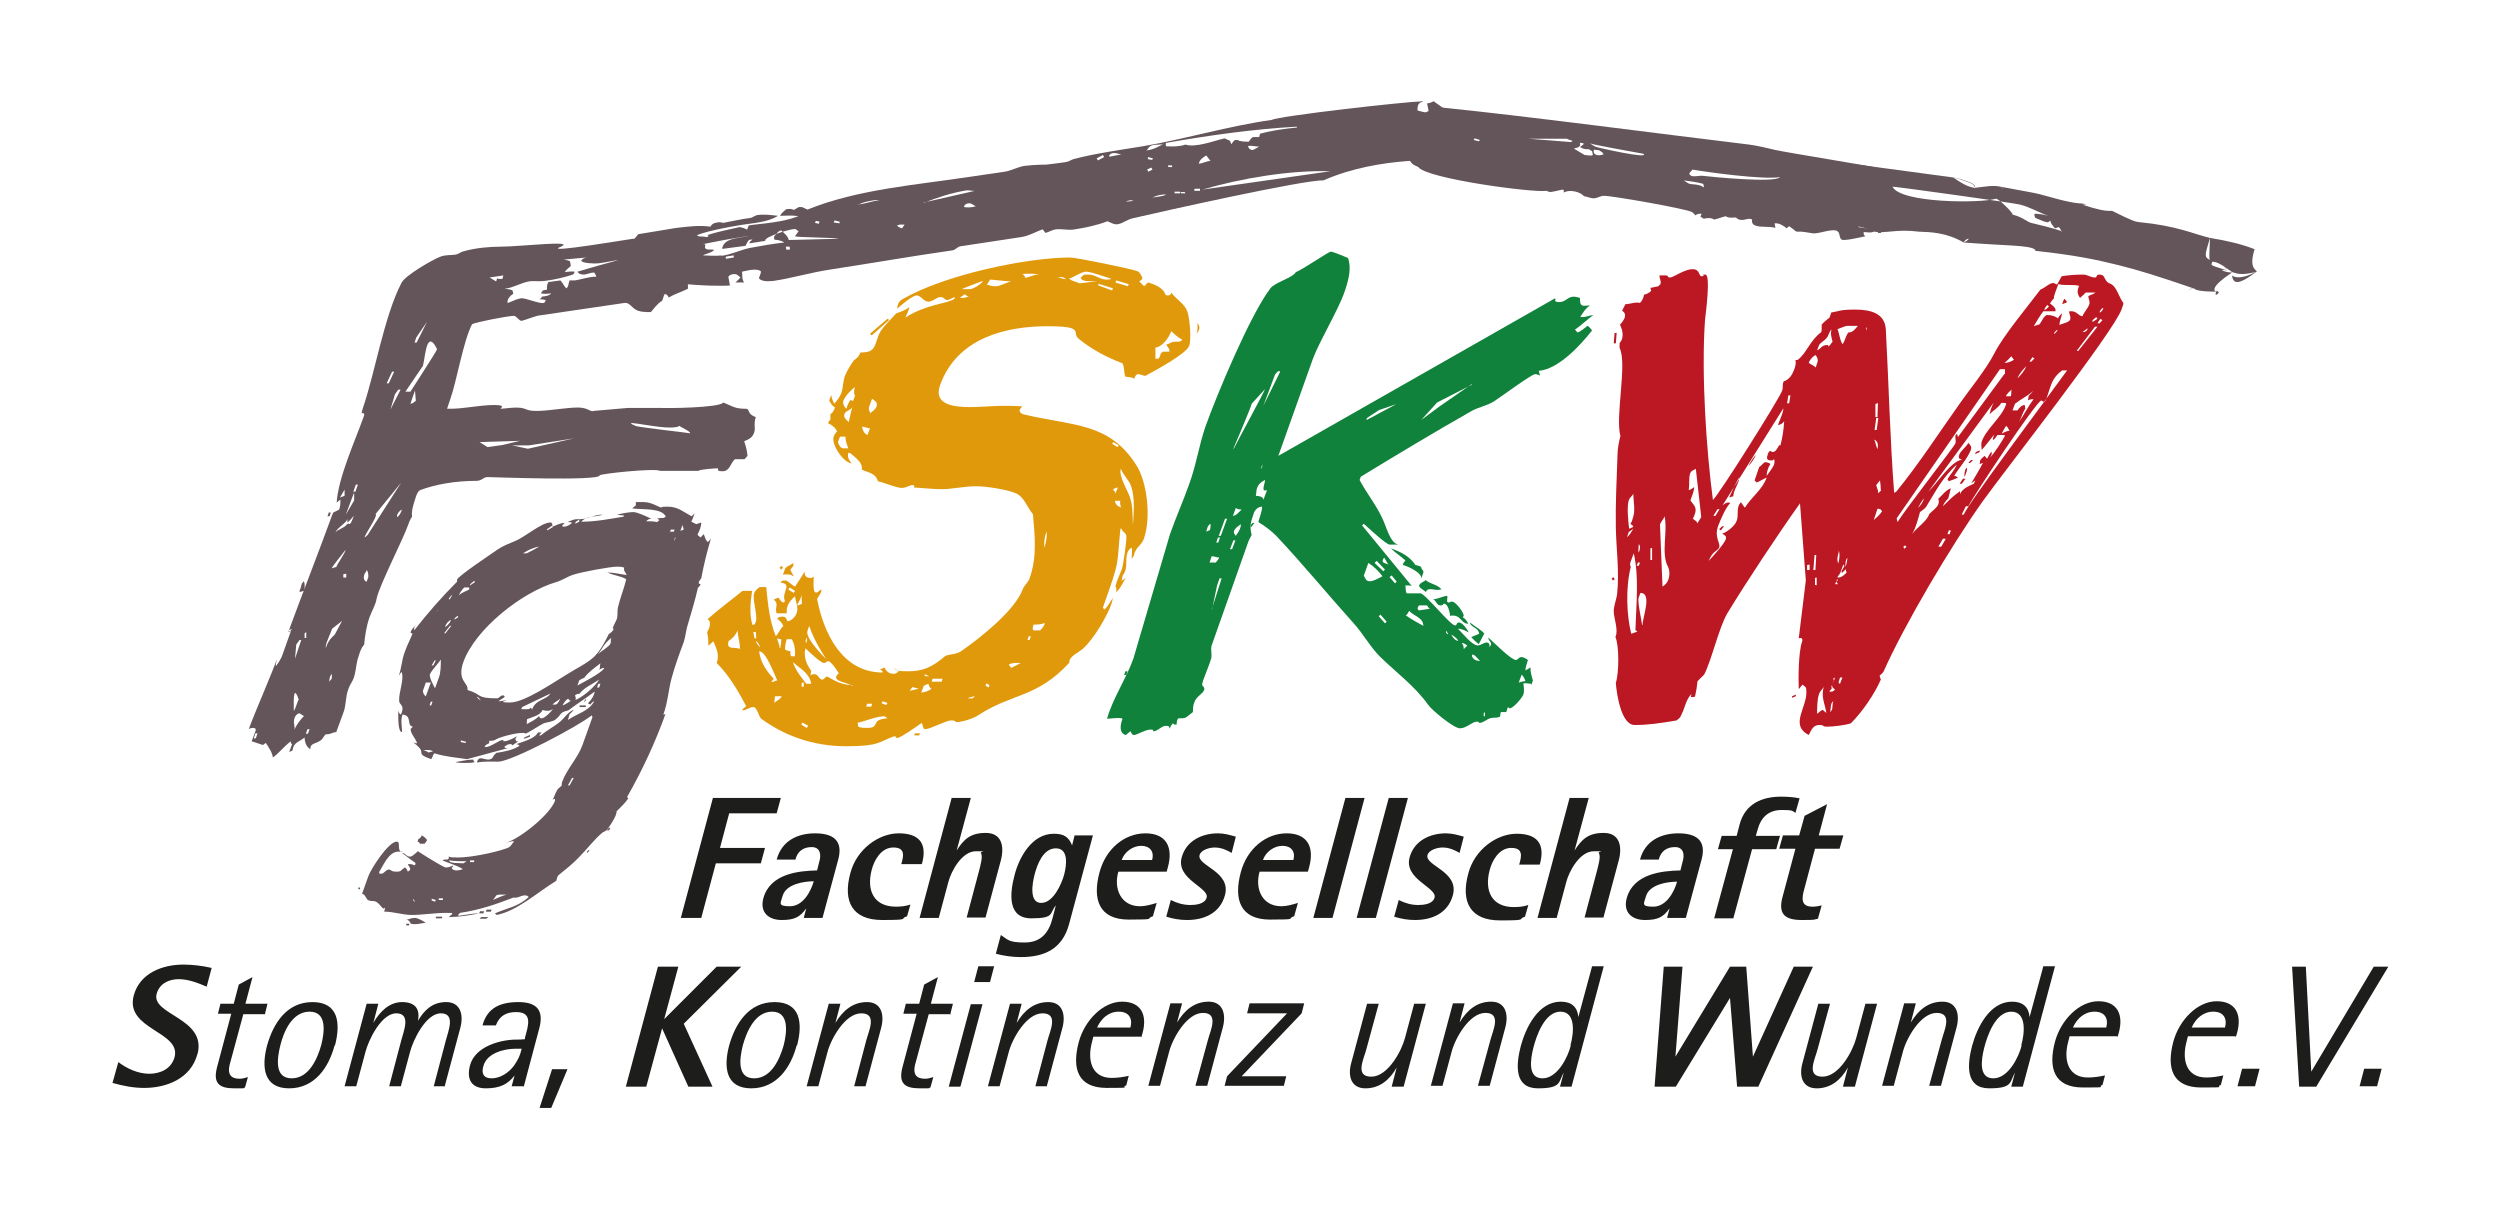
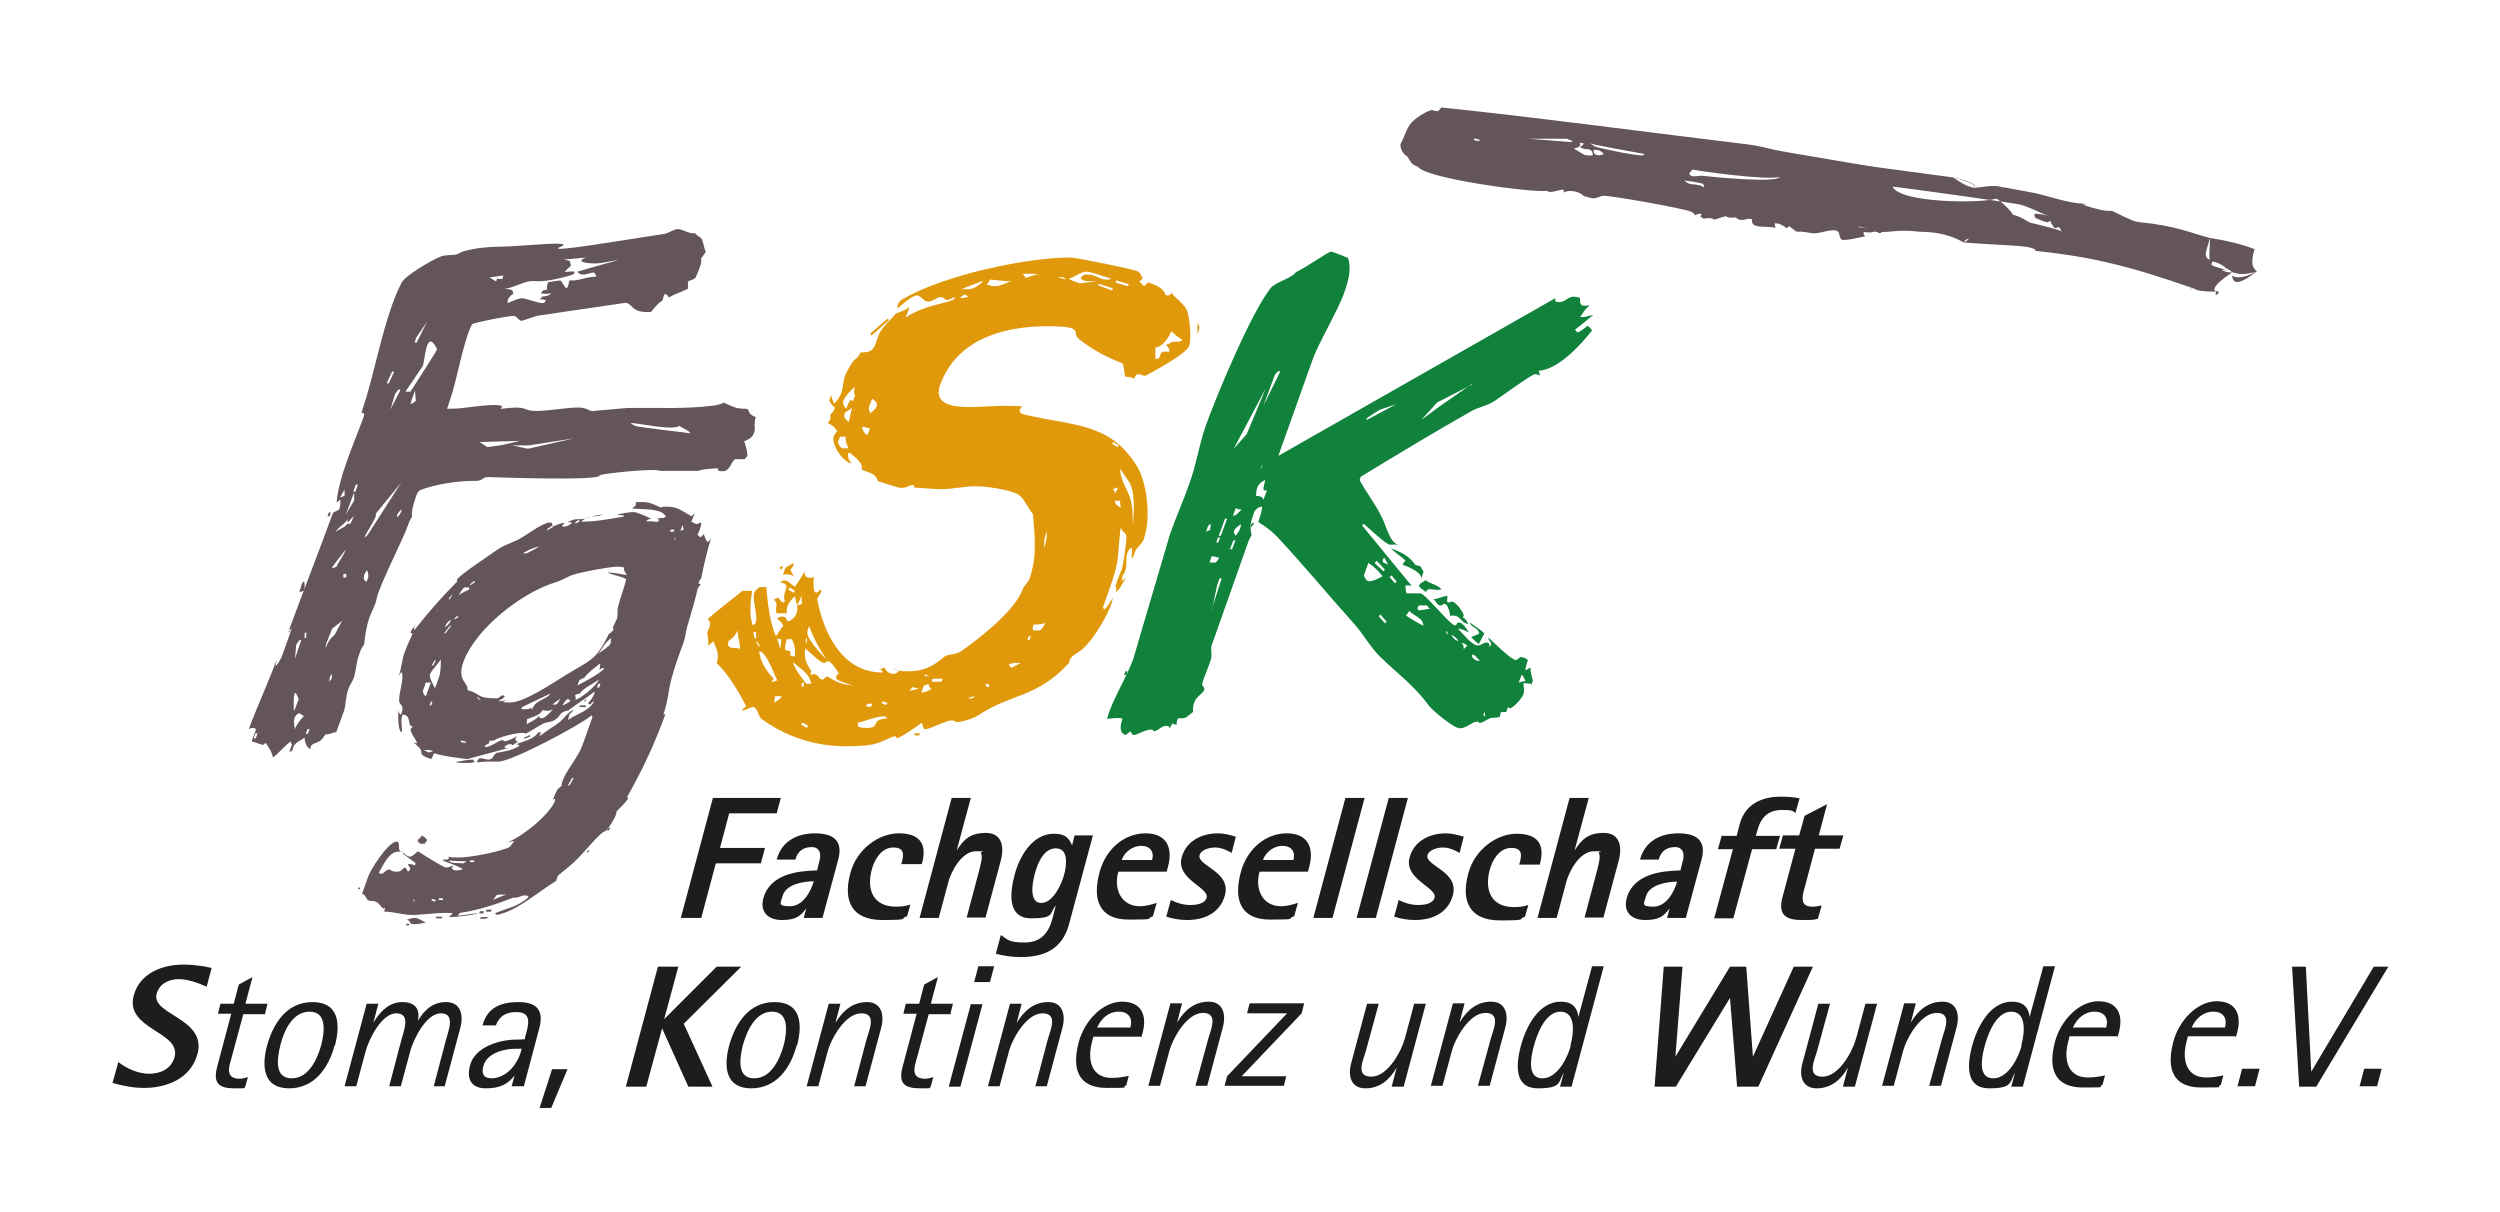
<svg xmlns="http://www.w3.org/2000/svg" version="1.1" viewBox="0 0 600 290.9">
  <defs>
    <style>
      .cls-1 {
        fill: #64555a;
      }

      .cls-1, .cls-2, .cls-3, .cls-4 {
        fill-rule: evenodd;
      }

      .cls-2 {
        fill: #10823b;
      }

      .cls-3 {
        fill: #e1990c;
      }

      .cls-5 {
        fill: #1d1d1b;
      }

      .cls-4 {
        fill: #bc1823;
      }
    </style>
  </defs>
  <g>
    <g id="Ebene_1">
      <path class="cls-1" d="M130.6,72.7l.4-.6c-.4-.3-1.1-.2-1.5-.3.2-.2.6-.3.5-.6.9-.1,1.8-.2,2.3-.8-.8.1-1.6.2-2.5,0l.5-.7,1-.2c-.1-.7,0-1.2.3-1.8l2.9-.4c.6.6.8,1.3,1.4,1.9.6-.3.5-1.3.8-1.9.4,0,.9,0,1.3,0,1.8-.3,3.3-.9,5.1-.9,0-.3-.3-.7-.5-1-.8,0-1.6.4-2.4.5-.6,0-1.3-.1-1.6-.7,3.3-1,6.6-1.9,9.9-2.8-1.6.2-3.2.6-4.9.8-.8.1-3.8,0-4.1-.6.2-.5.8-.7,1.3-.8l-5.5.5c.6.1,1.1.2,1.5.4l.2,1.1c-.4.5-1.2.9-1.4,1.5.8-.1,1.5-.2,2.3-.1,0,.3-.2.5-.4.7-2.2.7-4.3,1.2-6.6,1.5-1.3.2-2.5,0-3.7.1-2.1.3-4,1.6-6.1,1.8.7.1,1.3.1,1.9.4l.2.8c-.7.4-1.5,1.3-1.4,2.1,0,.4,1.5-.7,3.2-1,1-.2,4.5,1.4,5.5,1.1M94.6,89.2h-.5l-1.3,2.8h.5l1.3-2.8ZM96.4,122.3c-.5.3-.9.8-1.1,1.3,0,.1,0,.4,0,.5.6-.3.9-1.1,1.1-1.6v-.3c0,0,0,0,0,0ZM96.1,93.5h-.5l-.8,1.1-1.1,3.7,2.4-4.7h0ZM165.6,104c.2-.5-2.4-1.5-2.5-1.8-2.2,1.6-15.5-2.1-10.6,0,.2.3,13,1.7,13.2,1.8M88.3,128.3l8-12.5-6.2,7.6c1.1,0-4.6,7.8-1.8,4.9M85.3,118l.6-1.7h-.5l-.6,1.7h.5ZM88,139.6l.4-1.1c0-.5,0-1.3-.4-1.7,0,.3-.4.7-.5.9-.3.8-.3,1.7.5,1.9M84.9,118.4l-1.9,5.1,2-3.4v-1.7c0,0,0,0,0,0ZM82.7,119v-1.5l-1.1,1.9,1.1-.4ZM83.6,125.7c.5.4.9-.7,1.3-1.9-.4.5-1,1.2-1.5,1.6-.1-.4,0-.8.2-1.2-.5,1.5-2.5,2.2-3.1,3.6.6-.8,2.2-1.1,2.7-1.9,0,0,.4-.3.4-.3ZM99.8,96.2l-.2-2.5-1.1,3.2c.5,0,.9-.4,1.3-.7M104.9,83.8c-2.9-5.9-2.9,4.3-3.6,4.3l-4,5.9h1.2c.4-.7,6.2-9.5,6.4-10.2M120.6,106.8l4.2-1-9.7.3,1.9,1.2,3.6-.5h0ZM80.4,152.2l1.7-3.2-2.4,1.9c-.3.9-.8,1.9-1.1,2.8l-.2.5c-.1.4-.3.9-.2,1.3.7-2.3,2.2-3.1,2.2-3.3M100,82.2l2.5-5-2.6,3.8-.4,1.2h.5ZM73.5,153v-1.3c0,0-.4.3-.4.3v1.1h.4,0ZM78.9,163.7l.7-.8c.1-.4,0-.9,0-1.3,0,.3-.3.5-.4.8-.1.4-.2.9-.2,1.3M72.3,153.6h-.4l-.8,1.1-.3,3.4,1.5-4.5h0ZM119.1,67.5l.2-.7c.4.2.9.2,1.3.1l.2-.8-3.3.5,1.5.9h0ZM69.2,151.6l.2-.5c3.1-8.4,7.4-19.5,9.7-25.8.3-.8.5-1.5.9-2.3.5-.3.9-.4,1.4-.7.3-.8.3-1.6.3-2.4l-.9.7c.4-6,4.3-14.5,6.6-20.9.1-.4-.2-.7-.6-.5,0-.4.2-.8.3-1.3,2.8-8,5.1-22.1,9.3-30.1.9-1.7,7.4-5.5,9.3-6.2,1.3-.5,2.4-.3,3.7-.5.6-.1,1.3-.7,1.9-.8,2.8-.8,6.2-1.1,8.8-1.1,4.8,0,18.7-1.7,14.3.1-3.9,1.6,15.9-1.8,25.2-3.2.9-.2,2-1,2.9-1.1,1.1-.2,2.8,1.2,4.4,1,.3.6.9.7,1.3,1.1.6.5.7,2.5,1.2,3.3-.3.5-.6,1-1.1,1.5,0,.3,0,.7,0,1-.2,1.2-.9,2.6-1.4,3.8-.6.4-1.1.6-1.6.7-.4.6-.1,1.2-.2,1.9-1.6.8-3.1,1.2-4.6,2.1-.2-.4-.5-.9-1-.8-.3.5-.3,1-.6,1.6-1.1.6-1.9,1.8-2.7,2.7-1.3,0-2.8,0-3.8-.7-.7-.4-1.5-1.7-2.5-1.5l-20.4,3c-.7,0-3.4,1.1-4.3,1.3-.7,0-1.2-1.2-1.9-1.2-1.3,0-9.1,1.5-10,2-2.1,4-3.7,13.7-5.2,17.9l-.8,2.4h.7c3.5,0,7.1-.9,10.6-.9s.9,1,1.7.9c7.6-.9,4.2.7,9.3.5,2.6-.1,6.6-.8,9.1-.8s3,1.2,3.9.8l8.1-.7h7.9c1.2.1,14.1,0,15-1.3l2.3,1c.9.4,2,.5,3.1.5,1.1,0,.1,1.2,2.4,2-.6,1.6,0,2.7-.4,3.7-.4,1.2-1.2,1.6-2.4,2.1.4,1.1.7,2.3.8,3.5l-.7.8h-2.3c-1.1.9-1.2,2.9-3,2.9s-.7-.7-1.2-.7-4,.2-4.6.6h-9.2c-1.2-.7-14.5.7-14.5,1.1,0,1.4-25.9.4-26.9.4s-1.4.9-2.6.9c-5.3,0-10,.9-13.5,2.2-.6.2-1.1,1.5-1.2,2-.5,1.5-1,3.1-.8,4.4-.5.7-.8,1.5-1,2.1-1.1,3.2-6.8,14.3-7.5,17.5-.2,1.5-1.2,3.1-1.7,4.5-.8,2.3-1.1,4.5-1.3,6.6-.7.8-1,1.7-1.3,2.7-.7,1.9-.6,3.6-1.2,5.3-.3.9-1,1.7-1.3,2.7-.7,1.9-.5,3.6-1.1,5.4l-1.8,4.9c-.8,0-1.7.7-2.4.5-.4.1-.7.9-1.1,1.3-1.2,1.1-2.8.7-2.7,2.3-.9-.4-1.4-1.7-1.4-2.8-1.5,1.2-2.6,1.1-2.9,3.1l-.8.4.7-1.9c-.2-.1-.4-.4-.3-.7-1.6,1.2-2.7,2.7-4.3,3.9-.2-1.3-1-2.4-1.7-3.5l-.7.5-2.7-.9,1-2.7c0-.4-.3-.5-.7-.5s-.7.1-1,.3l.6-1.6c.7-1.9,5.9-14.1,5.9-14.6l.3-.5-.3.9v.7c.6-.8,1.2-1.7,1.5-2.5.6-1.7,1.3-3.7,2.1-5.9M69.4,151.8l.7-.9-.7.3-.2.5h.2c0,.1,0,.1,0,.1ZM74.8,160.2l-1,.7,1-.7ZM137.8,105.2l-10.9,1.7h-4c0,0,3.8.8,3.8.8,0,0,11.1-2.5,11.1-2.5ZM71.7,167.9c-1.6-4.6-1.1,2.3-1.2,2.7.4-.3.9-2.4,1.2-2.7M73.9,176.1l.4-1.1h-.5l-.4,1.1h.5ZM73,171.9l-1.1-.7c-.5,0-1,.5-1.2,1.1-.4,1.1.1,1.9,0,2.8.4-1.1,1.4-2.4,2.2-3.2M61.4,177.2l.4-1.2h-.5l-.4,1.2h.5ZM83.1,138.6v-.9c0,0-.7.1-.7.1v.8h.7ZM80.7,136.1c.2-.7,2.3-3.6,2.2-4.1-.5.7-3,3.7-3.3,4.4l1-.3h0ZM72.9,141.8l-1,.3c0-.3,0-.5.2-.8l.2-.7c0-.3.3-.8.6-1.1.3.5.3,1.5,0,2.3M79.1,123.9h-.5l.3-.9h.5l-.3.9Z" />
      <path class="cls-1" d="M117.2,220.1h-1.7l-.4.4h1.6l.5-.4h0ZM102.2,221.5c-.6-.4-1.8-1.2-2.7-1.2s-1.3.4-2,.4c.5,0,1,.6,1.1,1,.3.1.7.1,1.1.1.8,0,1.7-.3,2.4-.3M98.2,222.1v-.4c.1,0-.7,0-.7,0v.4c-.1,0,.7,0,.7,0ZM140.1,168.6l.5-.5v-.4c-.1,0-.5.9-.5.9h0ZM140.6,169.7v-.4c.1,0-1.5,0-1.5,0v.4c-.1,0,1.5,0,1.5,0ZM146.4,198.8l-.2-.2-.6.7h.4c0,.1.5-.5.5-.5h0ZM159.2,171.5c1.1-3,1.2-5.9,2-8.8s1.8-5.7,2.9-8.6c.4-1.3.5-2.4.8-3.6.9-3.1,1.9-6.3,2.6-9.4l.7-.8c-.3-.1-.6-.3-.5-.6.1-.3.4-.6.6-.9.6-3.2,1.4-6.5,2.4-9.8-.1.4-.5.8-.8,1.1-.6-.4-.7-1.3-1-1.9-.3.2-.5.7-.9.8,0-.3-.5-.4-.6-.7.5-1,.9-1.9.9-2.9l-1.2.4-1.2-.6c.4-.7.6-1.4.8-2l-.7.7c-1.8-.9-3.2-2.3-5.7-2.3s-1,.2-1.5.2c-.7,0-2.3-1.3-4.3-1.3s-1.3,0-1.9,0v.8c0,0-.9.7-.9.7,2.4.4,7.1-.2,8.1,2l-.5.3c-.4,0-1,0-1.6.2l.6.3-.6.5c-.8-.2-1.8-.2-2.6-.2.3-.4.8-.6,1.2-.6-.8-.4-3.3-1.6-4.3-1.6s-2.6.3-4,.6c.5,0,.9.2,1.4.2s.2,0,.3,0v.3c-3.2.5-6.6,1.2-9.8,1.2s-.3,0-.4,0c1.5-1.6,3.4-1,5.2-1.7-2,0-3.8,1.1-5.4,1.1s-1.4,0-3.1.7c.4,0,.9,0,1.1.2-.6.5-1.3.9-1.9.9s-.4-.2-.5-.2l.6-.7c-.9,0-1.9.5-2.9.9,0-.4,0-1-.5-1-2.2,0-6.2,3.6-8.6,4.5-1.4.6-2.8,1.1-4.1,2-1.4,1-9.4,6.3-9.7,7.2,0,.2,0,.3,0,.5-3.8,3.8-7.1,7.6-10.3,11.7,0-.2,0-.3,0-.5,0-.3.3-.7.5-1-.4.6-1.1,1.2-1.3,1.8-.2.6.3.2.4.5-.6,1.5-1.4,3-1.9,4.5-.7,1.9-.7,3.7-1.4,5.6l.6-.9.2.2h0c.4,2.1-.8,4.6-.7,6.7,0,1,1.3.9.6,2.9,0,.1-.2.3-.2.4h0c-.4-.2-.5-.6-.6-1,0,.9-.2,5.3.9,5.2,0-1.3-.4-2.8.1-4.2h.1c2.3.3.8,2.7,2.4,2.9l-.5.5c-.3.9,1.3,2.5,1.5,3.5-.6,0-1.1-.3-1.5-.6.8.5,2,1.4,2.4,2.2.2.4,0,.9.4,1.2.5.5,1.4.7,2.1,1,.4-.5.3-1,.8-1.4,2.4.8,5.2,1,7.8,1.4l10-2.7c-.4.1-.8.1-1.1-.2.4-.4.9-.7,1.4-.7.3,0,.5,0,.6.3.4-.3.9-.7,1.4-.9-.5,0-.7-.3-.7-.7l.4-.6c-.7.4-2.2,1.2-3,1.2s-.2-.1-.3-.1c.1-.1,0-.2-.1-.2-1,0-2.8,1.7-4.2,1.7l-.2-.2c.3-.3.7-.6,1.1-.7v-.4c0,0,0-.2,0-.2.4,0,.8,0,1.2-.1,1.3-.9,5.3-1.8,6.7-1.8s.4.2.7.2c.5,0,3.6-2.1,4.5-2.5.8-.3,2-.3,2.8-.9,1.6-1.2.8-1.7,3.1-2.2,2.1-1.6,4.2-2.9,6.3-4.5v.2c-.2.9-.8,1.8-1.6,2.6l.6.3c.2-.3.5-.7.9-.8-1.2,2.4-4.2,3-6.3,4.5l.4-1.4c.4-.3.7-.7,1-1-1.2.2-2.4,2.2-3.5,3-1.4,1.1-3,1.9-4.4,3.1h-.4c0-.1.6-.7.6-.7h-.9c-.8,1.6-3.7,2.2-5.2,2.8.4,0,.6.2.8.4-1.8,1.1-3.7,1.4-5.6,1.7-.4.4-.7.7-.9,1.2-.3.3-.7.4-1,.4-.7,0-1.2-.3-1.8-.3s-.7.4-.9.8v.2c1.7-.3,3.4-.2,5.1-.2,3.1,0,19.2-8.5,22.4-11.1l.2.4-2.4,6.7c-1.1,3.1-3.8,5.8-4.9,8.9-.1.3-.1.6-.1.9-.4.3-1.1.8-1.2,1.3-.5.7-.5,1.4-1,2l.6-.2c0,.2,0,.3,0,.5-1.2,3.3-8.5,9.2-11.9,10.1.6-.1,1.3-.4,1.9-.4h.2c-.6.7-.8,1.4-1.8,1.7-3.1,1.1-8.7,2.2-11.6,2.2s-1.6-.2-2.3-.2v.4c0,.2-.3.3-.5.3-.4,0-.6-.1-1,.2,1.6.7,3.5,1.2,4.9,2.1-.5.2-1,.3-1.5.3s-1-.1-1.2-.6c.3-.2.3-.4.4-.6-.6.3-1.2.5-1.8.5s-5.8-3.3-6.7-3.9c-.5.4-1.3,1.3-1.9,1.3-.9,0-1.1-.9-1.9-.9,1.1.9,2.1,1.6,3.2,2.4v.4c-.1,0-.3.2-.3.2-.2-.2-.6-.3-1-.3h-.5c.1.5.7.8.5,1.4l-.5.4c-.2-.3-.4-.9-.7-1-1.2.7-.7,1-2.1,1s-1.1-.5-1.8-.5-1.1,1-1.8,1-.4-.1-.5-.4c1-1.6,2.3-4.9,4.6-4.9s.3.1.6.1c-.9-.8,0-2.5-1-2.5-2,0-6.2,6.6-6.8,8.3l-1.5,4.2c.9.2.9,1.4,1.6,1.6.4.2.9.1,1.4.2.9.2,1.5,1.3,2.1,1.8.7-.8.2.7.2.7,2.3,0,4.4.8,6.7.8s5.5-.5,8.1-.5,1.2,0,1.5.3l-.8.7c2.4,0,4.9-.4,7.4-.9-1.7,0-3.3.4-5.1.6v-.3l.4-.4c4.6-.7,8.2-1.9,12.9-3.7.7.3,1.8-.5,2.6-.5s.7.2,1,.4c-2.7,2.4-5.1,2.6-8.1,3.9l.4.4c5-1,9.7-5.4,14.3-8.2.1-.4.3-1.2.6-1.4,1.7-1.4,3.3-2.6,4.8-4.2,1.9-1.9,3.6-4.2,5.6-5.9.3-.3.7-.3,1-.6.7-.7,2-2.8,2.3-3.7.1-.3.2-.6.2-.9,1-1,2-1.9,2.8-3.1l-.3-.3c3.7-6.5,6.8-13.2,9.2-19.9M164.1,127.1l-.8.3.5-1.4.3,1.1ZM161.7,127.6h-.9l.2-.5h.9l-.2.5ZM162.1,128.9v.3l-.4.7c.1-.3.2-.7.4-1M139.2,125.1l-1.1.6v-.4c0,0,.9-.6.9-.6v.4h.2ZM132.7,126.5l-1.4.8v-.3c0,0,1.3-.9,1.3-.9,0,0,.1.4.1.4ZM146.5,154.5c-.2.6-2.5,2-3,2.5,1.3-1.6,1.4-2.5,3.2-3.9-.2.5,0,.9-.2,1.4M129.4,131.2c-1,.6-2,1.1-3,1.6h-.9c1.2-.8,2.6-1.4,3.8-1.6M145,160.4c-.8,1.2-4.9,3.3-6.4,4.1l.4-1.2c.4-.3.8-.5,1.2-.6.9-1.3,2.6-2.5,3.9-3.5-.2.6,0,1.1-.3,1.6.4-.3.8-.5,1.1-.5M143.8,165h-.5l.3-.9h.5l-.3.9h0ZM143.8,163.1c-.9,1.6-3.9,4.2-5.7,4.9.2-.4,0-.8-.1-1.1.3-.3.7-.4,1.1-.4.8-1.3,3.4-2.5,4.7-3.4M147.2,151.1c-.2.5-.7.8-1.1,1.1-.9,1.8-2,4-3.6,5.5s-4.3,2.8-6.2,4c-3.5,2.1-10.4,6.9-13.9,6.9s-.4-.5-.9-.5-1.3.2-1.9.2c.5-.4,1-.6,1.5-1,0-.4-.2-.4-.5-.4-.5,0-.8.7-1.3.7-5.2,0-3.4-.9-7.1-2,.3-1.8-2.6-2.1-1-6.7,2.9-8,14.1-16.8,22.3-19.2,1.4-.4,2.8-1.4,4.2-1.8,1.8-.6,8.7-1.9,10.4-1.9s1.1.2,1.7.2c-.2.9.4,1.2.6,1.8-1.6-.2-3-.6-4.6-.6,1.4.7,3.1.8,4.5,1.6-.5,2.2-1.5,4.6-2,6.8-.2.9,0,1.6-.2,2.6-.3.8-.7,1.4-1,2.2-.1.3.3.2.1.7M137,168.2c-.7.5-1.4.9-2,1.1.3-.6.8-1.4,1.4-1.6.1.2.3.5.6.5M134.4,167.6v.2c-.2.4-.6,1.3-1.1,1.3h-.7c.5-.6,1.3-.9,1.8-1.4M114,139.7l-1.2.8v-.2c-.1,0,1-.9,1-.9l.2.3h0ZM132.1,166.4c-.8,1.6-3.6,1.4-4.4,3.9l-.3-.5c-.3.4-.5.4-.9.4h-1.4l.2-.5c2.3-1.1,4.6-2.2,6.9-3.3M112.6,141.5c-.8.4-1.8.7-2.5,1.4.3-.7.8-1.4,1.3-1.9h1.2v.6h0ZM132.6,170.3c-.4.6-1.9,2.1-2.6,2.1s-.4-.5-.7-.5c-.8.9-1.9,1.3-2.9,1.9.1-.4,0-.8.1-1.2,1.2-.5,3.2-.9,3.7-2.2.7.2,1.6.4,2.4-.2M137.7,186.7l-1,1.8h-.4l1-1.8h.4ZM108.5,142.9l-.6,1-.2-.2.6-.8h.3,0ZM110,148.1l-.9.6v-.3c0,0,.7-.6.7-.6,0,0,.2.3.2.3ZM108.2,148.9c-.2.6-.8,1.2-1.3,1.6,0-.1,0-.2,0-.3.2-.5.7-1.2,1.3-1.4M105.2,146.2h0c0,.1-.4.7-.4.7h0c0-.1.4-.7.4-.7ZM108.3,150.2l-1.4,1.8h-.3c0-.1,1.4-1.8,1.4-1.8h.4,0ZM115.5,168.3c-.2-.4-.9-.5-1-1.1.5.2.7.7,1,1.1M104.6,158.5l-.6,1.2h-.4l.7-1.2h.3ZM104.4,165.2c-.3-.6-1.5-2.7-1.2-3.4.3-.8,2-2.6,2.6-3.5,0,1.1,0,3.3-.5,4.4,0,0-.9,2.5-.9,2.5ZM111.7,178.3l-1.1-.2v-.4c.1,0,1.2.3,1.2.3v.3c0,0-.1,0-.1,0ZM103.4,163.8l-1.2,3.3c-.4-.2-.7-.8-.7-1.3l.7-2h1.2,0ZM103.5,169.3h-.4l.3-.9h.4l-.3.9ZM104,180.3l-1.2.3c-.3-.3-.7-.4-1.2-.6h.5c.7,0,1.4,0,1.8.3M121.6,214.7c-1.1.3-2.2.8-3.3,1.3,1-1.1.4-1.3,2.1-1.3h1.2ZM113.7,206.9h-.9v-.4h1v.4ZM112,206.7l-.8.5c-.6-.1-3.5.1-3.4-.7,1.4.2,2.7.2,4.2.2M106.2,216h-.9v-.4h1v.4ZM104.6,216l-.2.4-.8-.3v-.4c.1,0,1,.3,1,.3h0ZM99.6,216.4c-.3,0-.5-.4-.4-.7l.4.7ZM127.2,176.8v-.4s-1.4.6-1.4.6v.3c0,0,1.4-.5,1.4-.5ZM141.6,204h-.3c0-.1-.5.5-.5.5l.2.2.5-.7h0ZM113.9,182.9l-.4-.6c-1.4,0-2.8.4-4.2.6.6.2,1.2.2,1.9.2h.8c.6,0,1.3,0,1.9-.2M117.8,218.8l.2-.5h-1.2l-.2.5h1.2ZM116,219.2l.2-.5h-1l-.2.5h1ZM102.5,201.6c-.3-.4-.8-.9-1.3-1.1-.1.4-.4.7-.8.9l-.2.6c.3,0,.5.3.6.5h1.1c.2-.3.5-.6.6-.9M106.1,220.4v-.4c.1,0-1.5,0-1.5,0v.4c-.1,0,1.5,0,1.5,0ZM86.4,213.4v-.4c.1,0-.4,0-.4,0v.4c-.1,0,.4,0,.4,0Z" />
      <path class="cls-3" d="M220.6,176.5l.2-.5h-1.2l-.2.5h1.2ZM287.2,80.1c.2-.3.5-.7.6-1.1.2-.7-.2-1.1-.4-1.5,0,.8.1,1.6-.2,2.5M213.4,76.8l-.4-.3-4.2,3.6.4.4,4.2-3.7h0ZM274.5,129.4c1.9-5.4.7-14-1.8-17.8-6.5-10.2-14.9-9.3-26.8-12.1-.6-.1-1.2-.4-1.2-1.1l.6-.9c-1.7-.1-3.3-.1-5-.1s-5,.3-7.4.3c-3.6,0-9-.4-7.3-5.2,4.1-11.6,16.2-14.2,25.7-14.2s5.6,1.5,7.7,3.1c3.1,2.5,6.5,4.3,10.4,5.8.5.9.3,2.3.7,3.2.8.1,1.5.1,2.1.5.2-.5.4-1.1,1-1.1s1.1.4,1.7.4c2-1.1,9.9-5.3,10.5-7.2.6-1.6.1-6.7-.4-8.1-.6-2-2.8-3.1-3.9-4.7,0,.5-.4.7-.8.7-.7,0-.4-.1-.7-.4-.3-1.3-2.7-2.4-4.1-2.7l-.9.9-1.2-1.2c.3-.1.7-.4.8-.8-.3-.5-.5-1.3-1.2-1.6-1-.5-14.8-3.3-16.1-3.3-10.4,0-30.1,4.1-40.3,10-.7.4-1,.9-1.2,1.6,0,.3,0,.4-.1.7.9-.8,3.7-3.2,4.7-3.2s1.7,1.5,2.8,1.5,2-1.1,2.9-1.1,1,.7,1.6.7,1.2-.5,1.8-.7c0,.1,0,.3,0,.4h0c-1.9,1.3-6.6,1.2-11.8,4.5.3-.8.9-1.7.9-2.5-.9.8-2,1.1-3.1,1.5-1.4,1.6-3.7,3.6-4.3,5.4-1,2.8-.9,4-4.3,4-.3.8-.7,1.3-1.6,1.9-.8,1.2-1.6,2.4-2.1,3.7-.5,1.3-.4,2.5-.8,3.9-.3.9-1,2-1.8,2.8-.3-.7-.6-1.3-.7-2.1l-.5,1.3c.4.7.7,1.3,1.4,1.7-.2.5-.4,1.2-1.1,1.6v1.3c-.3.3-.6.7-.5.9.9.4,1.8,1.1,2.1,2-.4.3-.6.7-.8,1.1-.7,2,2.4,6.4,4.3,6.5-.6-.7-1.1-1.5-.8-2.5h.4c.9.8,3.3,2.4,2.8,4,1.7.8,3.3.8,3.9,2.8,1.4.3,4.5,1.6,5.7,1.6s1.8-.7,2.8-.7l.3.3-.2.3c2.2.1,4.5.4,6.8.4s5.4-.7,8.1-.7,7.4.8,9.4,1.6c2.2.8,2.9,3.5,4.3,5.1.4,4.8,1.1,10.1-.8,15.4-.3.9-1.2,1.6-1.6,2.5-1.8,5.1-10,11.6-14.7,14.9-1.3.9-2.5.7-3.9,1.2-3.1,2.7-5.4,3.7-8.9,3.7s-2.3-.3-3.4-.7c.3.4.8.4,1.1.8l-.9.5h-.4c-1.1,0-1.8-.7-2.1-1.5l-1.2.5c.4,0,.8.3.7.7-9.8,0-14.2-9.7-15.7-17.7.3-.5.8-1.1,1-1.7,0-.1,0-.4,0-.5-.6.1-.5.7-1.3.7s-.5-3.2-.5-3.9c-.2.3-.4.4-.7.4-1.1,0-1.5-.4-1.5-1.5-.7,1.2-1.5,2.4-2.3,3.6-.7-.3-1.7-1.5-2.4-1.5s-.7.1-1.1.5c3.1.4.1,2.3,1.1,4.5l-.4.3c-.5-.1-.9-.8-1.2-1.2l-1.1.5c1.4,1.2.1,1.9.7,3.3h2.4c0-.5,0-1.2.2-1.7.3-.9,1-1.7,1.8-2.4.1,1.1.9,2.8.4,4-.3.9-1.2,1.9-2.2,2-.3-.5-.3-1.1-1.1-1.1s-.9,0-1.4.5c.7.4,1.2,1.1,1.5,1.7-.8.8-1.1,1.7-1.8,2.5-1.5-3.6-1.9-7.7-2.3-11.8h-1.6c-.5.4-1.1.8-1.3,1.5-.5,1.3.9,5.4.4,6.8-.2.5-.2.7-.8.8-.8-2.5-.5-5.3-.1-8.2h-2.3c-2.8,2.3-5.7,4.4-8.4,6.8.7.3.7,1.3.4,2.1-.1.4-.4.7-.5,1.1.3,1.1.3,2.1.3,3.2l1.2-1.1c.6,1.6,1.6,3.1.8,5.2,2.9,2.9,5.1,6.6,7.1,10.4l-.9.7v.3c.8,0,1.7-.8,2.6-.8s1.3,2.3,1.9,2.8c5.5,4,12.3,6.6,20.4,6.6s7.8-1.1,11.5-2.4c.7,0,.1.4.8.4s4.7-2.8,5.8-3.6c.3.4.3,1.5.8,1.5,1.3,0,5-2.1,6.3-2.1s.8.4,1.3.4c1.2,0,3.9-.8,5.1-1.6,8.2-5.4,14-4.1,21.9-12.6,0-1.7,2.1-2.3,3.4-3.5,2.6-2.4,5.7-7.7,6.8-10.8.1-.4.2-.9.3-1.3-.7.9-1.1,2-2.1,2.8l-.3-.5c4.3-12.1,3.2-9.3,4.2-18.9h.3c0,.7,1,.9,1.1,1.6.2.7-.7,7.2-1.1,8.2-.5,1.3-1.2,2.7-1.5,4,.3.4.3.9.1,1.5,1.1-.9,1.6-2.3,2.4-3.5l-1,.7.2-1.2c1.5-2,.5-3.6,1.2-5.6.2-.5.5-.9,1-1.2.2.8,0,1.7,0,2.7l.5-.7c.4-2.1,1.7-2.3,2.4-4M283.7,81.6c-.3.4-.8.4-1.2.4-1.7,0-1.2.3-2.6.7.2.5,1,1.1.7,1.7h-1.5l-.5.4c-.1.4-.2.9-.6,1.3h-.7v-2.7c1.7-.1,3.3-2.5,3.8-3.9.8.7,1.6,1.5,2.6,2M270.7,68.7l-3-.9.2-.5,3,.9-.2.5ZM266.9,69.7l-3.3-1.2v-.4c.1,0,3.5,1.1,3.5,1.1l-.2.5h0ZM266.6,67c-.5.1-.7.1-1.1.1-1.6,0-2.6-1.2-4.2-1.2h-1.1l-.8.7c0,.9,1.7.9,2.5.9h1.5l-4.3.5c-.8-.4-1.8-.5-2.5-1.1,1.1-.4,3-1.7,4.1-1.7s4.7,1.3,6,1.7M255.8,67c-.7,0-1.3-.4-2-.4.3,0,.4-.1.7-.1.5,0,1,.1,1.3.5M249.5,65.8c-1.1,0-2.4.7-3.4.9-.1-.4-.4-.7-.7-.9.3-.1.7-.1,1-.1h1.3c.7,0,1.1.1,1.8.1M268.5,106.9l-.3.4-1.3-.8.3-.4,1.3.8h0ZM242.7,67.5c-1.2.3-2.6,1.2-3.8,1.2s-1.4-.3-2.1-.4c.4-.4.6-.8.8-1.2,1.7.1,3.3.4,5.1.4M271.9,126.1c-.1-2.3,0-4.7-.7-6.7-.5-1.6-2.8-5.2-2.2-6.9.6,1.6,2,2.7,2.5,4.3.9,2.7.6,6.1.4,9.3M268.3,117c-.2.5-.5,1.1-.7,1.6.2-.5-.2-.8-.5-1.1.4-.3.9-.5,1.2-.5M269.2,121.8c-.8-.1-1.6-.8-1.6-1.6h1.3c-.2.5,0,1.2.2,1.6M235.9,67.4c-.2.7-2.4,2-3.1,2h-2c1.8-.8,3.4-1.3,5.1-2M232.5,71.1c-.5.3-1.1.4-1.6.4s-.4-.1-.5-.1l1.2-.8c.2.3.5.5.9.5M250.6,131.5c0-.9,0-2,.3-3.1l.3-.9c.1,1.2-.1,2.7-.6,4M250.7,149.5v.3c-.2.5-.6,1.1-1.1,1.5h-1.6c-.2-.3-.2-.7,0-1.1v-.3c.9,0,1.8,0,2.8-.4M247.1,153.6h-.5l.3-.9h.5l-.3.9ZM210.4,97.5c-.3.8-1,1.2-1.6,1.7.1-.4-.5-.8-.2-1.6l.7-1.9c.5.4,1.4.8,1.1,1.7M204.8,96.4c-.2-.3-.4-.3-.7-.4-.5.7-.8,1.5-1,2.1-.4-.4-.9-1.1-.7-1.9.4-1.1,1.9-2.7,2.8-3.3-.3.8-.3,1.6,0,2.1l-.5,1.3h0ZM208.2,104.4c-.8-.3-1.2-1.2-1.3-2,.7,0,1.2.4,1.9.4l-.6,1.6h0ZM245,159.1l-2.3,1.2-.6-.8c.7-.4,1.5-.4,2.1-.4h.8,0ZM203.7,101.3c-.5-.5-1.4-1.1-1-2,.3-.8,1.7-.9,1.9-1.7-.4,1.2-.6,2.5-.9,3.7M203.6,107.6h-1.2c-.7,0-1.1-.9-1.3-1.5l.5-1.3h1.3c0,1.1.4,2,.7,2.8M237.5,164.5l-.3.5-.7-.5.3-.5.7.5ZM234,166.9h0c0,.1-.5.7-.5.7h-1.2c.4-.4,1.6-.3,1.7-.7M226,163.6h-2.4l.2-.7h2.4l-.2.7ZM223,162.3h-.8c-.3,0-.3-.3-.3-.5l1.1.5ZM223.6,165.3c-.7.5-1.7.9-2.5.9l.6-1.6,1.1-.5c.1.4.4,1.2.8,1.2M220.5,165.3l-2.2.5.7-.9,1.5.4h0ZM213,168.7l-.3.5-1.1-.4.2-.5,1.2.4ZM209.1,169.6h-1.2l.2-.7h1.2l-.2.7ZM192.5,144.9c-.3.1-.8.4-1.2.4.4-1.1.9-1.3,1-2.5.2.7,0,1.5.2,2.1M190.8,141.8l-.3.5-1.3-.8.3-.5,1.3.8ZM213,172.4c-4.4.3-1.5,2.3-4.9,2.3s-1.6-.8-2.4-1.2c2-.4,4.6-1.6,6.6-1.6l.7.5h0ZM198.3,158.2c-1.1-1.1-5.1-5.2-4.5-6.8l.4-1.2c1,2.9,2.4,5.4,4.1,8M204.6,164.4c-3.6,0-5.5-2-6.1-2s-.5.7-1.2.7-.9-1.3-1.8-1.3-.9.3-1,.3l.2-1.1c-1.1-1.5-1.9-3.3-1.4-5.4.8.7,3.6,3.5,4.4,3.5s.4-.4,1.1-.4,2.3,2.5,2.7,3.2l-.3-.3-.5.7c-.5,1.3,3,1.6,3.9,2.3M193.5,154.4c-.2-.3-.2-.7,0-1.1l.2-.3c0,.4,0,.9-.2,1.3M190.8,157.5h-.9c-.3-.3-.2-.8-.2-1.2-.5-.1-1-.1-1.3-.5,0-.8.2-1.6.4-2.4h1.2c.7,1.1.9,2.7.8,4.1M194.7,164.1h-1.2c-1.2-1.6-2.6-3.2-3.2-5.2,1.7,1.6,3.9,2.5,4.4,5.2M187.1,155.5c0-.9-.5-1.6-.6-2.4.2.3.6.3,1,.3,0,.5,0,1.2-.2,1.7v.4c-.1,0-.1,0-.1,0ZM192.9,164.8h-.5v-.8c-.1,0,.5-.3.5-.3v1.1s0,0,0,0ZM181.5,153.2h-.4l-.3-1.5h.6c0-.1.1,1.5.1,1.5h0ZM182.4,155.4c-.3-.5-.9-.9-1-1.6.5.4.9.9,1,1.6M186.6,163.3c-.5,0-.9.4-1.5.4l.6-.8c0-.1-3.1-2.8-3.5-6.6,1.7,0,3.6,5.6,4.4,7.1M194,174.2l-.4.5-1.3-.8.3-.5,1.4.8h0ZM187.6,167.1c-.2.7-1.3,1.1-1.8,1.6l.2-1.6h1.6ZM177.7,155.8c-1.2-.7-3.6.4-2.8-2,.9-.5,1.8-1.6,2.1-2.5.1,1.6.6,2.9.6,4.5M190.5,138.3c-.2-.5-.6-.9-.8-1.6.2-.3.6-.7.7-.9v-.7c-.6.5-1.3.7-1.9,1.2l-.6,1.6c1-.1,1.9-.1,2.5.4M187.9,136.3l-.3-.5-.5.4.3.5.5-.4Z" />
-       <path class="cls-2" d="M367.5,164.4l.4-1.1c-.3-.9-.6-2-.6-3.1l-1.2.7c0-.8.4-1.7.6-2.5-.4-.3-1-.7-1.6-.7s-.8.7-1.3.7c-1.1,0-5.6-4.5-6.6-5.4,0,.7.5.9.7,1.5l-.2.5-.2.3c0-.5,0-1.1-.7-1.1s-1.4.7-2.1.7c-1.5,0-3.8-3.1-4.8-4,1.1,0,1.8.5,2.6.9-.3-.7-1.5-2.4-2.3-2.4s-.4.7-1,.7c-1.1,0-7.2-7.7-8.3-7.7h-3.3c-.3-.5-.2-1.2-.3-1.9.5,0,1.1,0,1.5.1l-11.9-14.5.4-.4c.9.8,5.4,5,6.2,5h2.1c-2-.3-3-4.7-3.8-6.2-1.5-3.3-3.8-6.1-5.5-9.3l.3-.8c8.7-5.3,17.5-10.6,26.3-15.6,1.8-1.1,3.8-1.3,5.7-2.5,1.4-.9,9-6.5,9.8-6.5s.8.3,1.2.3l-.3-1.1c4.7-.4,9.9-6,12.8-9.7-.3-.4-.6-.8-1.1-1.1-.7.5-1.5,1.3-2.4,1.6l-.6-.7c1.6-1.1,2.9-2.4,4.4-3.5-.9.1-1.8.5-2.6.5s-.4-.1-.5-.1c.6-.9,1.2-2,2.3-2.7-1.8.1-2.4.4-2.4-1.5v-.3c-.4-.1-1-.3-1.5-.3-1.5,0-1.9,1.3-3.5,1.3s-.6-.7-1-.9l-66.4,37.8,8.3-23.3c1.5-4.1,6.2-11.9,7.6-16.1,1-2.8,1.7-5.8.8-8.1-.8-.3-3.5-1.5-4.1-1.5s-6.9,4.4-8.4,4.9c-.6,1.3-5.1,2.5-6.1,3.9-4.9,6.4-13,25.9-15.6,33.2-1.6,4.7-2.2,9.2-3.9,13.8-1.4,4-3.2,8-4.6,12l-8.8,29.9c-1.7,4.8-5,9.6-6.3,14.4.5,0,3.3-.4,3.7,0-.6,1.6-.8,3.5.8,3.9l1.1-.9c.3.4.3.9.9.9s2.7-1.3,3.9-1.3.3.4.8.4c.9,0,1.9-1.3,2.9-1.3s.7.3,1,.7c0-.4.3-.9.7-1.3l.4.3h.5c0-.4,0-1.1.4-1.5,2,0,1.5,0,3.5-1.5,0-.8,0-1.6.4-2.5.5-1.3,2-1.9,2.3-2.8.2-.5-.2-.8-.5-1.2.1-.8.4-1.5.7-2.3.5-1.3,1.1-2.8,1.5-4.1.2-1.1-.2-2.1.1-3.1l8.8-24.9c.2-.5.5-1.1.8-1.6-.5-2-.3-2.9.5-5.2.3-.9,1.1-1.6,2-1.6,0,1.2-.6,2.5-.9,3.7,1.5.9,3,2,4.3,3.3,6.4,6.8,12.3,14,18.5,20.9,2.3,2.5,4,5.7,6.4,8.1,4,3.9,8.4,7.1,11.6,11.6.8,1.2,6.1,5.6,7.6,5.6s3-1.6,4-1.6.2.3.7.3c.8,0,1.6-.8,2.5-1.1.9-.3,1.6,0,2.4-.4l.2-1.1h1.3l.4-1.2.4.3c.9,0,3-2.5,3.3-3.3.3-.9.1-1.9,0-2.7h.3c.5-.1,1,.1,1.5.1M335.1,97l-7.1,3.8v-.4c-.1,0,3-2,3-2l4.1-1.4h0ZM366.1,163.5c-.5,0-1,.1-1.6.3l.7-1.9c.4.4.7.9.9,1.6M355.3,158.6h-.4c-.8,0-1.8-.7-1.6-1.5.9,0,1.3,1.2,2,1.5M352.1,155l-.8.8c0-.5-.1-1.1-.5-1.5.5,0,1.1.4,1.4.7M350,153.8c-.8,0-1.4-.9-1.7-1.5.7.4,1.3.8,1.7,1.5M347.6,152.2c-.4,0-.7-.4-.5-.8l.5.8ZM343.2,146.1l-2.7.4c-.2-.3-.4-.4-.2-.8,0-.1.2-.3.3-.4h1.9c.2.3.4.8.8.8M345.2,153.6v-.8c-.1,0,0-.1,0-.1v.9c0,0,0,0,0,0ZM333.3,135.6c-.5-.5-1.8-.3-1.4-1.3,0-.1.3-.4.3-.5l1.1,1.9ZM356.5,171.9h-.4v-.8c-.1,0,.3-.1.3-.1v.9q0,0,0,0ZM335.2,139.6l-.4.4-1.3-1.5.5-.4,1.2,1.5ZM341.6,150.2c-1.5-.8-2.9-1.6-4.2-2.5.4-.3.6-.7.8-1.1,1,1.2,3.4,1.6,3.4,3.6M332.4,136.7l-.4.4-2.1-2,.5-.5,2,2.1h0ZM331.8,138.3c-1,.5-2.1,1.2-3.1,1.2s-1-.9-1.4-1.3l1.1-3.1c1.3.8,2.5,2,3.4,3.2M332.8,149.2l-.4.4-1.5-1.7.4-.4,1.5,1.7ZM353.2,92.2l-7.8,5.4-4.3,3.2,3.8-4.2,8.4-4.3h0ZM302.7,112.6v-.5c0,0,.4-.7.4-.7l-.4,1.2ZM303.2,119.9c0-.7-1.1-.9-1.8-.9.2-.7,0-1.3.4-2.1.3-.8,1-1.3,1.8-1.7.1.4-.8,2.5-.1,2.5s.5-.1.6-.1l-.9,2.4h0ZM307.2,89.3l-4,8.1,2.8-7.5.7-.8h.5c0,.1,0,.1,0,.1ZM296.1,107.7c.2-.5,7.4-13.8,7.5-14.3l-3.2,3.5c0,.5-4.2,10.3-4.4,10.8M298,122.3c-.6.5-1.3,1.5-2.1,1.5l.7-1.9c.3.3.9.4,1.5.4M297.8,125.8c0,.3,0,.5-.1.8-.2.7-.6,1.3-1.1,2-.3-.4-.6-.7-.4-1.2.2-.7,1.1-1.2,1.6-1.6M293,128.6h-.5l1.5-4.1h.5l-1.5,4.1ZM295.7,131.8h-.5l.8-2.1h.5l-.8,2.1ZM292.4,130.2h-.5l.4-1.2h.5l-.4,1.2ZM290.4,127.2l-.9.4.2-.7c.1-.4.3-.9.8-1.2.1.4,0,1.1-.1,1.5M292.6,133.8c-.1.4-.5.8-.8,1.2h-1.5l.5-1.5c.7,0,1.1.3,1.8.3M290.9,146.2l1.2-5.7.6-1.7h.5l-2.4,7.5h0ZM270.3,162h-.5l.3-.9h.5l-.3.9ZM352.4,149.7c-.3-.5-.6-1.2-1.3-1.5l.2-.5c-.1-.8-1.9-3.3-2.8-3.3s-.3.1-.5.1c.1,0,0,.1-.3.1-.8,0-.1-1.2-.4-1.6-1.1.1-2.3.8-3.3.8.7.4.8,1.5,1.7,1.5s.4-.4.9-.4c.9,0,1.4,2.1,1.4,2.9,2.7-.5,2.5,1.9,4.4,1.9M346,141.5c-.9-1.2-2.7-1.3-3.9-2.3-.1.4-1.2.5-1.5,1.3-.2.5,1.3,1.2,1.6,1.6.2-.5.5-.7,1-.7,1.1,0,1.6.4,2.8,0M341.1,138.9l.5-1.5c.2-.5-.6-.8-.5-1.3-.4-.3-.9-.4-1.4-.5-1.4-2.1-3.4-3.1-5.9-4,1.1,1.1,2.4,1.9,3.5,2.9-.2.3-.7.8-.6,1.1,1.2.3,4.7,1.9,4.4,3.3M301.1,125.5h-.4c0-.1-.7.7-.7.7l.3.3.7-.9h0ZM356.3,152.1c-1-1.1-2.3-1.7-3.5-2.7.1,1.2,2,1.1,2.2,2.7l-1.9.8c.6.7,1.2,1.2,1.8,1.7l1.3-2.5h0Z" />
-       <path class="cls-4" d="M509.6,72.7c-.9-1.2-1.3-2.8-2.2-3.9-1-1.2-1.4-.3-2.3-2.1-.2-.5-.5-.8-1.3-.8s-.4.7-1,.7c-1.1,0-1.8-.7-2.8-.7-1.7,0-3.4.1-5.2.4l-1.1,2-.9-.4c-1.1.1-2,1.2-3.1,1.6-3,4-8.8,10.9-11,15.2-2.1,4.1-5.9,8.6-8.6,12.5-4.9,6.9-9.6,14.2-15,20.8l-.5.3c-1-13-1.3-26.2-2-39.2-.2-3.9-3.6-4.8-7.4-4.8s-3.7.4-5.7.7l-.4,1.2c-.6.5-1.4,1.1-1.9,1.7v1.3c0,0-.1.5-.1.5-2.8,2.1-3.5,5.1-5.7,6.7h-.5c.2.7,0,1.5-.3,2.3-.4,1.1-1.2,2.5-2.5,2.8-.4.8-.1,1.5-.4,2.3-.8,2.1-15,24.7-16.6,26.2-1.6-12.2-2.8-30.1-1.9-43.2.2-1.6,1.4-10.9.1-10.9s-.3.1-.5.1c.3.3-.4.3-.4.3-.8,0-.3-1.7-2.2-1.7s-4.6,2-5.4,2-.2-.5-1-.5h-1.5c-.1.8.5,1.3.2,2.1l-.5.5-1.9.4.2.7c-.5.5-1.1.8-1.7.9-.2.7-.3,1.3-1,2-1.1-.3-2.4.3-3.5.3l-.8,1.6c.6.3.9.9.6,1.7-.2.5-.6,1.1-1.1,1.6.5,1.1.9,2.4.4,3.7,0,.1-.5.7-.5.8v1.1c1.9,3.7-1.1,16.6.2,21.1-.4,1.6-.7,3.2-.7,4.7-.2,5.7-.5,11.6-.4,17.3.1,5.3.9,10.6.3,16.1-.2,1.3-.8,2.7-.8,4,0,1.7,1.2,4.5.4,6.2.9,1.9.9,8.5.1,11,.2,2.7,1.3,10.1,4.5,10.1s6-.4,10.1-1.1l.8-.7c.3-.5.5-1.1.8-1.7.5-1.3.8-2.7,1.9-3.9v.3c-.2.4-.1.4.3.4s.5-.1.6-.1h0c.3-1.3.5-2.5.6-3.7l1.6-1.6c1.8-3.5,3.5-11.1,5.5-14.6,4.6-7.6,12.3-19.2,17.5-26.5l1.4,18.5-1.7,13.9c.8-.3,1,.3.8.8-.9,2.5-.9,9.1-.8,11.4l.9-1.1c.4.4.9.5.9,1.2.5,4.1-4.2,8.4.6,10.9.6-1.1,1-2.4,2.5-2.4s.5.4,1.9.4,4.1-.3,5.7-.8c2.9-2.9,5.7-7.1,7.2-10.5l-.3-.9.9-.9c5-11.3,16.3-30.4,24-41.2,5.5-7.6,31.3-40.5,33.2-45.9l.4-1.2h0ZM504.8,73.9c0,.3-.5,1.1-.9,1.1,0-.3.5-1.1.9-1.1M504.6,76.8l-.7.8h-.5c0-.1.7-1.1.7-1.1l.4.3h0ZM503.4,76.5l-1.2.8v-.4c-.1,0,.9-.8.9-.8l.3.4ZM503.4,78.4l-4.6,5.8h-.4l4.4-5.8h.5ZM501,78.7v.3c-.1.4-.6.7-1,.7h-.2c.5-.4.9-.7,1.2-.9M502.8,70.3c-.5.4-1.1.4-1.6.8,0,.7.5,1.2.2,2-.3.9-1.3,1.9-1.6,2.8-1-.1-1.4-1.2-2.6-1.2s-.4.1-.6.1c0,.7.5,1.2.2,2-.5.7-1.8.8-2.5,1.2-.1-.8.5-1.9.6-2.8-.4.3-.8.8-1,1.2-.6-.5-1.6-.8-2.5-.8s-1.5,1.9-2,2.3c-.4,0-.9.3-1.3.4.7-1.2,1.4-2.4,2.3-3.6h2.9c.3-.8-.9-1.5-1.3-1.9.3-.4.5-.8.9-1.1.1-1.1.7-2.3,1.1-3.5,1.6.4,3.5,0,5,.4-.6,1.3-.4,2,.2,2.9.5-.4,1-.9,1.4-1.3h2.3,0ZM491.8,73.5l-.8.8h-.4c0-.1.7-1.1.7-1.1l.4.3h0ZM493.8,79.3h0c0,.1-.8.9-.8.9v-.3c.1-.1.5-.7.7-.7M488.3,86l-.8.8h-.4c0-.1.7-1.1.7-1.1l.4.3h0ZM486.3,87.9c-.4,1.1-1.3,2.1-2.1,2.9.4-1.1,1.3-2.1,2.1-2.9M483.4,86.3c-.7.5-1.6.8-2.3.8.6-.5,1.2-1.1,1.6-1.6,0,0,.6.8.6.8ZM488,95.9c-1.3,1.7-2.2,3.6-3.4,5.3.6-1.1.8-2.1,1.5-3.2-.2-.3,0-.5-.2-.8-.7,0-1.4.8-1.7,1.3h-1.2l.6-1.6c1.4-1.1,3.1-1.9,4.4-3.1-.3.4-.7.8-1.1,1.2l-.2,1.1c.5-.3.9-.3,1.3-.3M482.6,95.1h-1.2c.2-.5.9-1.2,1.4-1.6-.2.5,0,1.1-.2,1.6M482.2,103.4c-.5,0-1.3.4-1.8.7.4-.7.6-1.3,1.1-1.9.4.3.5.8.8,1.2M481.1,89.7l-11.2,15.2-.2-.8-.4.4c-.1.7.2,1.2,0,1.9-.2.7-12,15.8-13.9,18.9l-.2-.9,24.8-35.8h1.2s0,1.2,0,1.2ZM481.2,104.6c-1.1,1.9-2.2,3.6-3.6,5.3.3-.5.5-.9.4-1.5-.5.4-.8,1.2-1.1,1.7l-.6-.7c-.4.4-.9.7-1.1,1.2,0,.3,0,.5-.1.8l.8-.3c-.8,1.6-1.9,3.3-2.8,4.9l1-.7-.4.8c-1.1.5-2.8,1.2-3.3,2.5v-.7c-1.6,1.1-2.8,2.3-4.1,3.6.2-.7.7-1.3,1.3-1.9l.6-2.4c-1.2.4-2.1,1.7-3,2.5.1.4.2.8,0,1.3-.3.9-1.5,1.6-2.2,2.4-.5,1.7-3,3.2-4.1,4.8,1-1.7,1.4-3.6,1.9-5.3.4-.3,1.3-.9,1.5-1.3,2.4-3.9,3.7-6.7,7.3-10.1-.4,1.2-1.5,2.3-2.2,3.5l.3.5c.8-.3,1.5-.5,2.2-.9-.2-.1-.5-.4-.9-.4,1.3-2.1,3.1-4,4-6.2.3-.8-.2-1.3-.6-1.7-.6,1.1-1.9,1.9-2.2,2.9s.2.9.7,1.1c-2.7.4-6,5.7-8.1,7.7l15.7-21.4c-.5.9-.8,1.9-1,2.8.9-.9,2.2-1.6,2.8-2.7h.9c.3,0,.3.3.2.5-1.1,3.1-4.7,5.7-5.8,8.8-.2.7,0,1.3,0,2,1.1-1.2,2-2.5,3-3.7-.1.4-.5,1.1-.2,1.3.4-.3.7-.8,1-1.2h1.6,0ZM448.1,79.5l-.3-.7.2-.3v.9q0,0,0,0ZM472.4,121.5c1.6-3.1,16-24.7,17.5-25.4l.7.4c.5-.4.7-1.3.9-1.9.8-2.3,1-3.9,3.4-5.7h1.2c-5.6,7.8-23.7,31.8-24.8,34.6h-.5l1-2h.7ZM445.9,78.2c-.7.8-1.2,1.6-2.3,1.6-.7.9-.7,1.9-1.4,2.8-.7-1.1-.7-2.4-1.2-3.6.9-.3,1.8-.8,2.5-.8h2.4ZM450.6,100.1h-.5v-3.1s.6-.3.6-.3c0,0-.1,3.3-.1,3.3ZM439.8,82c-.3.4-.6.9-1,1.2,0-.1,0-.4-.1-.4-1.6,0-1.4.7-2.6,1.3l.4-1.1c.2-.7,1.4-1.2,1.9-1.9.5-.5.6-1.7,1.2-2-.4.8,0,2.1.2,2.8M467.9,128.2h-.5l.3-.9h.5l-.3.9ZM450.4,103.2h-.5l.4-2.9h.5l-.4,2.9ZM461.8,119.6c-.3.8-.7,1.6-1.5,2.3.5-.8.8-1.6,1.5-2.3M467,129.3l-1.1,1.9h-.7l1.1-1.9h.7ZM450.6,107.8c-.4-.7-.4-1.6-.8-2.3.9.4,1,1.2.8,2.3M435.7,88.2c-.3-.5-1.1-.7-1.6-1.1.2-.7.9-1.5,1.6-1.9.4.4.7,1.1.5,1.7l-.4,1.2h0ZM451.5,117.7l-.8.7c.2-.7-.3-1.3-.4-2l.9-1.1c.1.8.2,1.6.2,2.4M457.5,131.3l-.5.4-.2-.5.4-.3.4.4h0ZM451.7,122.7c-.5.8-1.3,1.5-2,2.1l.9-2.7c.4,0,.9.1,1,.5M429.4,96.8h-.5l.3-1.9h.5l-.3,1.9ZM442.9,135.9c0-.5,0-1.1.2-1.6,0-.1.2-.3.3-.4-.1.7-.2,1.3-.4,2M441.2,135.2c-.4-.7-.2-1.7.1-2.7v-.4c.3.9.2,2-.1,3.1M443.2,137.4c-.5.5-1.2,1.2-1.9,1.2s0-.3.4-1.2l.7-1.9c.8.4-.9,1.5-.3,2l.9-.9c0,.3,0,.5.2.8M440.5,140.2h.6c-.3-.4-.4-.7-.2-1.2.6.3-.6.7-.4,1.2M435.7,136.8h-.5l.3-3.6h.4l-.2,3.6ZM427.1,106.8c-.5.5-.8,1.7-1.7,1.7l-.6-.3c-.4.3-.5.7-.6,1.1-.3.8,0,1.2.8,1.2h.4l.4-.3c.1.4.1.8,0,1.2-.3.9-1.2,1.9-1.8,2.8,0-.5.1-1.1.3-1.6.1-.4.3-.8.6-1.2-.3-.4-.9-.4-1.3-.5-.5.3-.8.8-1.4,1.2l-1.1,3.2.5.5c.8-.3,1.7-.9,2.4-1.2-1,2.9-3.5,4.5-5.2,7.2h-.1l-.9-1.3c0,.1-.5.7-.5.8-.5,1.3,0,2.4-.5,3.7-.4,1.2-2.3,2.7-3.5,3.1.6.3,1.1.5.9,1.3-.5,1.3-3,4-4.1,5.2.9-2.4,2.1-2.3,2.5-3.2.4-1.1-1.3-2.4-.2-5.3.5-1.3,1.8-4.4,2.9-5.4-.1,0-.4-.1-.5-.1-.5,0-.9.3-1.4.7l14.6-23.3c0,.5-.2,1.2-.4,1.7-.3.8-.6,1.5-.9,2.3.5,0,1.2-.4,1.5-.9-.1,1.9-.4,3.9-.9,5.8M436.1,140.4h-.5v-1.7s.4-.1.4-.1v1.9c.1,0,.1,0,.1,0ZM434.2,136.8h-.5v-1.2s.6-.1.6-.1v1.3h0ZM441.6,164.1c-.4-.1-.4-.5-.2-.8l.2-.7h.6c0-.1-.6,1.5-.6,1.5h0ZM440.4,165.5c-.5.5-.6.5-1.1.5-.8,0,.8-.7.2-1.1l.4-1.1c.6-.5-.3-.9.4-1.2v.4c-.6,1.2-1,1.7,0,2.4M439.6,170.5c-.7.1.3.3-.4.3.3-.8,0-2,.8-2.5-.3.8-.1,1.5-.4,2.3M412.7,122.2l-1,1.6h-.5l1-1.6h.5ZM438.3,171.1l-.8-.7c-.5,0-1,.7-1.4.9,0-1.2,0-3.6.5-4.8.2-.7,1-1.2,1.2-1.9-.9,2.5.2,4.3.5,6.4M408.3,124.1l-1,1.6c.2-.5-.7-.9-1-1.2,1.2-2.5.6-2.8-.6-4.4.4-1.1.9-2.3.9-3.2-.4.3-.9.7-1.3.7.2-1.2,0-2.8.3-3.9.3-.8.8-.8,1.4-1.2l1.3,11.6h0ZM400.4,139.1c-.2.7-.7,1.2-1.4,1.7l-.6-14.9c.2-.7.9-1.3,1.1-2,.8,3.7-.9,8.9.8,12.1.4.8.5,2,.1,3.1M391.9,126.5l-.9.4c-.2-1.3-.6-5.4-.1-6.8.2-.7.9-1.1,1.1-1.6,0,2,.6,4-.2,6.1-.1.4-.2.7-.5,1.1.2.3.8.4.6.8M396.5,134.4h-.4v-2.8c0,0,.4-.1.4-.1v2.9s0,0,0,0ZM392,126.9c-.3.5-1,1.7-1.5,2l.4-1.2,1.1-.8h0ZM393.3,132.6c-.2-.5,0-1.3,0-2,.5.4.3,1.3,0,2M393.3,135.8h-.5l.3-.8h.5l-.3.8ZM392.9,151.6l-1.4.5c-1.1-4.3-1.4-11-.1-16.1-.3-.3-.2-.8,0-1.3l.7-1.9c1.3,5.6.6,12.2.4,18.4l.5.4h0ZM394.1,150c-.1-1.2-1.2-5.7-.8-6.6l.4-1.1c2.9,0,.5,5.9.5,7.7M496,72.6c.1-.4-.4-.7-.6-.9l-.5,1.3,1.1-.4ZM473.5,110.4h-.4c0-.1-.7.7-.7.7h.4c0,.1.7-.7.7-.7ZM471.5,114.5l.3-.8c.2-.5.4-1.1.2-1.5,0,.1-.3.4-.3.5-.2.5-.3,1.2-.2,1.7M471.6,114.9h-.5l-.8,1.2h.5c0,.1.9-1.2.9-1.2ZM475.1,108.5v-.4l-.9.4-.2.5,1.1-.5ZM416,119.1c0-1.2.9-2.5,1.3-3.7,0-.3.1-.7.2-.9-1.1,1.6-1.7,3.3-2.5,4.9l1-.3h0ZM413.8,126.3h-.4c0-.1-.8.7-.8.7l.4.3.7-.9h0ZM421.4,109.2c-.5.4-1.5,2-1.8,2.7.7-.8,1.4-1.7,1.8-2.7M387.8,82.4l.2-2.5h-.5l-.2,2.5h.5ZM431,167.1v-.4l-.9.4v.4c-.1,0,.9-.4.9-.4ZM387.5,139l-.3-.5-.4.4.3.4.5-.3h0Z" />
-       <path class="cls-1" d="M175.2,68.6l-.4-2.2c.3-.4.8-.6,1.3-.6.8-.1,1.1.4,1.6.8-.3.4-.8.8-1.2,1.2h2.1c-.6-.8-.4-1.7-.5-2.6l1.9-.4c.9-.1,1.9-.2,2.6.3.1.7-.5,1.2-.4,1.8.9.8,2.5.6,3.6.5,4.5-.7,8.8-2,13.4-2.7,9.8-1.5,19.5-3.2,29.3-4.6.9-.1,1.2-.9,2.1-1l14.5-2.2c2-.3,3.6-1.4,5.6-2,2.7-.7,5.6-1,8.4-1.7-.1-.5-.8-.9-1-1.5-.1-.7.7-1.8,1.1-2.3,0-1,.1-1.9,0-2.9-.9-4.4-2.9-4.1-6-7-2.4,0-4.8,0-7.2.3-1.6.2-3.1,1.1-4.8,1.4l-8.2,1.2c-13.1,2-27.1,3-39.2,7.9-.4-.2-.9-.4-1.3-.6h-.8c-.4.2-.8.5-1.2.7-.4-.3-1.1-.3-1.6-.2h-.2c-.6.5-1.2,1-1.5,1.6,1.4,0,2.9-.2,4.4.1-2.1.8-4.2,1.2-6.3,1.5-1.9.3-3.7.4-5.6.7l-.4,1c-.6-.3-1.1-.5-1.8-.6-2.6.6-5.2,1.1-7.7,1.9l.3.3-.5.2c-.9-.2-2-.2-3,0,.8-1.1,9.3-2.6,11.2-2.9,3-.5,6.4-.6,8.9-2.2-1.5-.2-3.4-.4-4.8-.2-.6,0-1.2.6-1.8.7-2.3.3-4.4.8-6.6,1.2-.4-.2-.9-.2-1.4-.1-.8.1-1.3.4-1.6,1-2.8-.4-5.5,0-8.2.3-3,.5-6,1-9.1,1.5-1.8,1.9-2.6,4.6-2.1,7,1.1,5.4,22.1,5.6,24.2,5.3M253.6,40.3c-.1,0-.2.2-.4.2-.4,0-.6,0-.9-.2.4,0,.9,0,1.3,0M205.9,49.2c1.1-.7,2.9-1,4.3-1.2.4,0,.6,0,.9,0-1.8.3-3.5.9-5.2,1.1M216.6,54.8c-.4,0-1.2-.4-1.3-.7.2,0,.5-.2.7-.2h.2c.1,0,.8,0,.9,0l-.6.9h0ZM196.5,53.7l-.9-.2.2-.5.9.2-.2.5ZM221.7,48.7c3.2-1.3,6.6-2.4,10.2-3,.8-.1,1.4.2,2.1.1l-12.3,2.8h0ZM173.2,61.3c-1.5.2-3.1,0-4.7,0,1-.4,2.2-.6,2.9-1.3-.6-.3-2,.2-2.2-.6,0-.1,0-.4.1-.6l-.2-.2-1.8.3c4.2-.9,8.4-1.7,12.6-2.3-2.4.6-6.2.4-6.6,3.1h.3c0,0,5.3-.7,5.3-.7.4-.5.5-1.4,1.2-1.5h.5c-.2.2-.8.5-.7.9l3.8-.6c-.8-.8,7.2-3.4,7.4-2.7l.5.4.2-.2c-.3.5-.7.9-1,1.4.4.3,10.1.3,10.4.6l-11.9.3c-.2-1-1.1-1.6-1.8-2.3-.8.1-1.1.9-1.7,1.4v.8c.8.1,1.8.2,2.4.7-2.8.3-5.4.8-8.2,1.3-2.4.5-4.5,1.6-6.9,1.9M174.2,62.1v-.5c-.1,0,1.9-.3,1.9-.3v.5c.1,0-1.9.3-1.9.3ZM201.5,53.6v-.4c0,0-1.2-.3-1.2-.3l-.2.5s1.4.2,1.4.2ZM234.2,49.5c-.6-.2-1-.8-1.7-.7-.5,0-1.2.4-1.1.9.7.1,1.3.1,2,0,.2,0,.6-.2.9-.2M188.7,59.9h.9c0-.1-.1-.7-.1-.7h-.9c0,.1.1.7.1.7Z" />
-       <path class="cls-1" d="M347.4,38.4c.7-.7,2.1-4,2.2-4.9,0-.5-2.3-6.4-2.7-7-.5-.7-2.1-1.6-2.8-2.2-.4.2-1,.5-1.6.5.1.8.5,1.7.3,2.4-.8-.3-1.8-.4-2.6-.7,0-.7,0-1.5.7-1.9.2-.1.5-.1.7-.3-4.3.1-34.5,3.5-36.5,4.5-10.1,1.4-20.7,4.6-30.8,6.3-5.5.9-11.4,1.7-16.7,3.1-.6.2-1.1.6-1.8.7-2.2.4-4.4.3-6.5,1.4-3.9,2.1-4.2,4.7-1.9,7.8.3.4.4,0,.6.4.7.9.7,4.5,1.5,5.5l1.4,1.9c.8-.2,1.4-.6,2.2-.8,1.5-.3,3,.2,4.5,0,2.7-.4,5.6-1,8.2-2,.7.3,1.7.9,2.5.7,1.2-.2,2.2-1.1,3.5-1.4,6-1.4,41.2-9.3,45.8-9.1,13.9-6.1,29.2-4.5,29.9-5.2M319.3,41.1l-30.7,4.4c9.2-2.7,21-4.7,30.7-4.4M300.7,36c-.5,0-.8-.2-1-.5,0,0-.1-.3-.2-.4.5-.3,1.9.1,2.7.1,0,0-1.5.8-1.5.8ZM311.3,30.6c-3,.3-6,.7-8.9,1.5l-.2.8h-1.5c-.4.2-.7.7-1,1.1-.9,0-2,0-2.7-.4-.1,0-.5,0-.6,0-.4.2-.6.7-.9,1l-.3-.8-1.3-.6c-2.6.6-6.9,2.3-9.4,1.5-1.4.5-3.1.5-4.7.4v-.8c10.3-1.8,20.8-3.3,31.4-3.9M288,45.8h-1.4s.1-.5.1-.5h1.3c0,0,0,.5,0,.5ZM290.5,38.6c-1,.1-1.8.6-2.8.7.3-1.1.9-1.4,1.8-2l1,1.3ZM284.5,46.4h-1c0,.1-.2-.3-.2-.3h1c0-.1.2.3.2.3ZM283.3,46.4h-1.4v-.4h1.3c0,0,0,.4,0,.4h0ZM281.3,40.1h-.9s-.1-.4-.1-.4h1c0-.1,0,.4,0,.4h0ZM279.9,46.7c-1,.5-2.2.5-3.3.7,1-.5,2.2-.8,3.3-.7M275.6,41.2l-.3-.5,1-.5.3.5-1,.5ZM279.3,34.5l-.9.5c-1,.5-2,1-3.3,1.1.4-.2.5-.8,1.1-1.1.8-.4,2.1-.2,3-.4M276.6,38.4l-1.1-.2v-.5c.1,0,1.2.3,1.2.3l-.2.4ZM272,48.1c-.5.3-1.2.2-1.8.3.5-.3,1.2-.4,1.8-.3M269.1,37.1c-1,.1-2,.4-2.9.5-.1-.2.2-.6.4-.7.8-.4,1.8,0,2.5.2M263.5,38.5l-.3-.5,1.5-.8.3.5-1.5.8ZM254.1,47.2l-1.4.5-.3-.4,1.5-.4.2.3h0Z" />
+       <path class="cls-2" d="M367.5,164.4l.4-1.1c-.3-.9-.6-2-.6-3.1l-1.2.7c0-.8.4-1.7.6-2.5-.4-.3-1-.7-1.6-.7s-.8.7-1.3.7c-1.1,0-5.6-4.5-6.6-5.4,0,.7.5.9.7,1.5l-.2.5-.2.3c0-.5,0-1.1-.7-1.1s-1.4.7-2.1.7c-1.5,0-3.8-3.1-4.8-4,1.1,0,1.8.5,2.6.9-.3-.7-1.5-2.4-2.3-2.4s-.4.7-1,.7c-1.1,0-7.2-7.7-8.3-7.7h-3.3c-.3-.5-.2-1.2-.3-1.9.5,0,1.1,0,1.5.1l-11.9-14.5.4-.4c.9.8,5.4,5,6.2,5h2.1c-2-.3-3-4.7-3.8-6.2-1.5-3.3-3.8-6.1-5.5-9.3l.3-.8c8.7-5.3,17.5-10.6,26.3-15.6,1.8-1.1,3.8-1.3,5.7-2.5,1.4-.9,9-6.5,9.8-6.5s.8.3,1.2.3l-.3-1.1c4.7-.4,9.9-6,12.8-9.7-.3-.4-.6-.8-1.1-1.1-.7.5-1.5,1.3-2.4,1.6l-.6-.7c1.6-1.1,2.9-2.4,4.4-3.5-.9.1-1.8.5-2.6.5s-.4-.1-.5-.1c.6-.9,1.2-2,2.3-2.7-1.8.1-2.4.4-2.4-1.5v-.3c-.4-.1-1-.3-1.5-.3-1.5,0-1.9,1.3-3.5,1.3s-.6-.7-1-.9l-66.4,37.8,8.3-23.3c1.5-4.1,6.2-11.9,7.6-16.1,1-2.8,1.7-5.8.8-8.1-.8-.3-3.5-1.5-4.1-1.5s-6.9,4.4-8.4,4.9c-.6,1.3-5.1,2.5-6.1,3.9-4.9,6.4-13,25.9-15.6,33.2-1.6,4.7-2.2,9.2-3.9,13.8-1.4,4-3.2,8-4.6,12l-8.8,29.9c-1.7,4.8-5,9.6-6.3,14.4.5,0,3.3-.4,3.7,0-.6,1.6-.8,3.5.8,3.9l1.1-.9c.3.4.3.9.9.9s2.7-1.3,3.9-1.3.3.4.8.4c.9,0,1.9-1.3,2.9-1.3s.7.3,1,.7c0-.4.3-.9.7-1.3l.4.3h.5c0-.4,0-1.1.4-1.5,2,0,1.5,0,3.5-1.5,0-.8,0-1.6.4-2.5.5-1.3,2-1.9,2.3-2.8.2-.5-.2-.8-.5-1.2.1-.8.4-1.5.7-2.3.5-1.3,1.1-2.8,1.5-4.1.2-1.1-.2-2.1.1-3.1l8.8-24.9c.2-.5.5-1.1.8-1.6-.5-2-.3-2.9.5-5.2.3-.9,1.1-1.6,2-1.6,0,1.2-.6,2.5-.9,3.7,1.5.9,3,2,4.3,3.3,6.4,6.8,12.3,14,18.5,20.9,2.3,2.5,4,5.7,6.4,8.1,4,3.9,8.4,7.1,11.6,11.6.8,1.2,6.1,5.6,7.6,5.6s3-1.6,4-1.6.2.3.7.3c.8,0,1.6-.8,2.5-1.1.9-.3,1.6,0,2.4-.4l.2-1.1h1.3l.4-1.2.4.3c.9,0,3-2.5,3.3-3.3.3-.9.1-1.9,0-2.7h.3c.5-.1,1,.1,1.5.1M335.1,97l-7.1,3.8v-.4c-.1,0,3-2,3-2l4.1-1.4h0ZM366.1,163.5c-.5,0-1,.1-1.6.3l.7-1.9c.4.4.7.9.9,1.6M355.3,158.6h-.4c-.8,0-1.8-.7-1.6-1.5.9,0,1.3,1.2,2,1.5M352.1,155l-.8.8c0-.5-.1-1.1-.5-1.5.5,0,1.1.4,1.4.7M350,153.8c-.8,0-1.4-.9-1.7-1.5.7.4,1.3.8,1.7,1.5M347.6,152.2c-.4,0-.7-.4-.5-.8l.5.8ZM343.2,146.1l-2.7.4c-.2-.3-.4-.4-.2-.8,0-.1.2-.3.3-.4h1.9c.2.3.4.8.8.8M345.2,153.6v-.8c-.1,0,0-.1,0-.1v.9c0,0,0,0,0,0ZM333.3,135.6c-.5-.5-1.8-.3-1.4-1.3,0-.1.3-.4.3-.5l1.1,1.9ZM356.5,171.9h-.4v-.8c-.1,0,.3-.1.3-.1v.9q0,0,0,0ZM335.2,139.6l-.4.4-1.3-1.5.5-.4,1.2,1.5ZM341.6,150.2c-1.5-.8-2.9-1.6-4.2-2.5.4-.3.6-.7.8-1.1,1,1.2,3.4,1.6,3.4,3.6M332.4,136.7l-.4.4-2.1-2,.5-.5,2,2.1h0ZM331.8,138.3c-1,.5-2.1,1.2-3.1,1.2s-1-.9-1.4-1.3l1.1-3.1c1.3.8,2.5,2,3.4,3.2M332.8,149.2l-.4.4-1.5-1.7.4-.4,1.5,1.7ZM353.2,92.2l-7.8,5.4-4.3,3.2,3.8-4.2,8.4-4.3h0ZM302.7,112.6v-.5c0,0,.4-.7.4-.7l-.4,1.2ZM303.2,119.9c0-.7-1.1-.9-1.8-.9.2-.7,0-1.3.4-2.1.3-.8,1-1.3,1.8-1.7.1.4-.8,2.5-.1,2.5s.5-.1.6-.1l-.9,2.4h0ZM307.2,89.3l-4,8.1,2.8-7.5.7-.8h.5c0,.1,0,.1,0,.1ZM296.1,107.7c.2-.5,7.4-13.8,7.5-14.3c0,.5-4.2,10.3-4.4,10.8M298,122.3c-.6.5-1.3,1.5-2.1,1.5l.7-1.9c.3.3.9.4,1.5.4M297.8,125.8c0,.3,0,.5-.1.8-.2.7-.6,1.3-1.1,2-.3-.4-.6-.7-.4-1.2.2-.7,1.1-1.2,1.6-1.6M293,128.6h-.5l1.5-4.1h.5l-1.5,4.1ZM295.7,131.8h-.5l.8-2.1h.5l-.8,2.1ZM292.4,130.2h-.5l.4-1.2h.5l-.4,1.2ZM290.4,127.2l-.9.4.2-.7c.1-.4.3-.9.8-1.2.1.4,0,1.1-.1,1.5M292.6,133.8c-.1.4-.5.8-.8,1.2h-1.5l.5-1.5c.7,0,1.1.3,1.8.3M290.9,146.2l1.2-5.7.6-1.7h.5l-2.4,7.5h0ZM270.3,162h-.5l.3-.9h.5l-.3.9ZM352.4,149.7c-.3-.5-.6-1.2-1.3-1.5l.2-.5c-.1-.8-1.9-3.3-2.8-3.3s-.3.1-.5.1c.1,0,0,.1-.3.1-.8,0-.1-1.2-.4-1.6-1.1.1-2.3.8-3.3.8.7.4.8,1.5,1.7,1.5s.4-.4.9-.4c.9,0,1.4,2.1,1.4,2.9,2.7-.5,2.5,1.9,4.4,1.9M346,141.5c-.9-1.2-2.7-1.3-3.9-2.3-.1.4-1.2.5-1.5,1.3-.2.5,1.3,1.2,1.6,1.6.2-.5.5-.7,1-.7,1.1,0,1.6.4,2.8,0M341.1,138.9l.5-1.5c.2-.5-.6-.8-.5-1.3-.4-.3-.9-.4-1.4-.5-1.4-2.1-3.4-3.1-5.9-4,1.1,1.1,2.4,1.9,3.5,2.9-.2.3-.7.8-.6,1.1,1.2.3,4.7,1.9,4.4,3.3M301.1,125.5h-.4c0-.1-.7.7-.7.7l.3.3.7-.9h0ZM356.3,152.1c-1-1.1-2.3-1.7-3.5-2.7.1,1.2,2,1.1,2.2,2.7l-1.9.8c.6.7,1.2,1.2,1.8,1.7l1.3-2.5h0Z" />
      <path class="cls-1" d="M451.7,55.7l-1-.2v.4s.7,0,.7,0l.2-.3h0ZM355.2,33.6l-1.3-.4-.2.4,1.2.3.3-.3h0ZM451.1,40.7c.5.3.8,1.5,1.1,2,1,1.7,2.2,3,2.6,4.9.3,1.1.8,5.5,0,6.4-.5.5-1.4.7-2,.3-1.7-1,.3-7.9-4.4-10.8-.5-.3-1.2-.5-1.6,0-.5.5-.3,1.1.3,1.5s1.4.6,2.1.7c-.9.3-1.6.2-2.4.6.7.8,2.8,1.7,3.9,2.3-.7,1.4-2,2.7.6,3.3-1.4,1.7-1,3-1.5,3.6-.5.5-1.9.2-2.5.2-.1.3,0,.8.4,1-1,.2-5.1,1.2-5.7.8-.7-.5-.3-1.5-1-2-1.2-.8-4.5.7-5.9.5s-2.6-.5-3.9-.4c-.5-.2-.6-.5-1.1-.8l-.7-.5-.7.5c-.2-.3-.5-.5-.9-.7-.5-.3-1.2-.6-1.9-.5l.2,1.1c-1.5-.5-3.9,0-5.1-.7-.5-.3-.6-.8-.5-1.3-1-.7-2.4.9-3.9-.5-.8,0-1.7.2-2.4-.3-1,.2-1.8.6-2.8.8-.7-.5-1.7-.4-2.5-.2l-.8-.5.3-.7c-.6,0-1.1,0-1.5.4-.2-.3-.5-.6-.8-.8-1.4-.8-19.6-4-21.2-3.9-.8,0-1.6.6-2.4.6-.8,0-1.5-.4-2.3-.5-.2-.1-.4-.4-.6-.5-1.1-.7-3-1.1-4.3-.4v-.6c0,0-.3-.1-.3-.1-1,.2-2,.5-3,.6l-.9-.3c-3.1.5-28.7-2.9-30.7-5.7-.5-.2-.8-.4-1.2-.6-.7-.5-1-1.3-1.4-1.9-1.1-.7-1.7-1.7-1.7-3,1-1.7,1.3-3.6,2.6-5.1.9-1.1,3.4-2.7,4.9-3.1,1.5.4,1.5.5,2.3-.6,20,2,53.9,6.5,73.9,8.9,2.2.3,4.2.8,6.3,1.3,3.2.7,24.5,4.1,25,4.4M377.4,33.8l-.3.3-10.2-.8h9.2c0,.1,1.3.5,1.3.5h0ZM394.4,36.9c1.8,1.4-11.2-1.5-11.5-1.7-.1,0-1.2-.7-1.3-.8.4.3,12.3,2.4,12.8,2.5M380.2,34.5l-1,.8c.6.4,1.4.6,2.1.5l.8.5.2.9c-.6.3-1.4,0-2,0l-2.5-1.5c.2-.3.9-.1,1.3-.6.2-.3.2-.7,0-.8.4-.1.9.1,1.2.3M384.9,37c-.6.3-1.5.4-2.1,0-.4-.3-.4-.7-.2-1.1.5.2,1,0,1.4.3l.3.2c.2.1.4.3.5.5M427.2,42.5c-1.1,1.5-16.9-.1-18.5-.3-.9-.1-2,.3-2.8,0-.2-.1-.6-.4-.4-.7l.7-.8c3.3.6,17.2,2.5,21,1.8M408.8,44.2l.2.8c-1.5-1-3.1-.6-3.8-1l-1.1-.7c1.6.2,3.1.4,4.6.8M445.1,42.8l-.3.3h-.8c0-.1,0-.6,0-.6l1,.2ZM448.6,49.8v.4s-.7.4-.7.4l.7-.8ZM449.1,53.8l-.9,1.1-1.2-.3.8-.9c-.3-.2-.5-.6-.5-.9.1,0,.8.2.9.3.3.2.6.5,1,.7M446.9,54.6c-.4,0-.7,0-1-.2.2,0,.6,0,.9.1h.2c0,.1,0,.1,0,.1Z" />
      <path class="cls-1" d="M494.9,55.7c-.3-.4-.4-.9-.8-1.2l-.9.3c-.5-.6-1-1.1-1.1-1.8-.4,0-.3.5-1,.3-.9-.2-1.8-.7-2.6-1-.2-.3-.3-.6-.2-1,1.1,0,2.2.2,3.3.5-2.3-.8-4.4-2.1-6.8-2.7-1.6-.4-28.9-4.2-30.6-4.3,1.9,4,21.3,4,24.8,2.9.5-.2,4.3,3.5,4,3.8,2.7.7,3.5,1.8,4.5,2,2.5.6,5,1.2,7.4,2M488.4,59.9c-1.4-1.1-7-.9-17.1-1.7,1.1-.5,1.2-.9,1.2-.9,0,0-.8,0-1.2.9-4.2-2.4-7.8-2.5-10.8-2.6-5.3-.7-8,.5-10.6,0-1.8-.5-3.3-1.4-5.1-1.8h-.9c-2.1-.2-3.8-3.1-4.5-3.7.8-3.4,2.1-4.6,2.6-6.2.4-1,1.2-4.7,3.1-4.5l23.7,3.2c3.1,2.2,4,2.2,5,2.5,2.6-.3,4.5-.7,6.3-.3.5.5.8.6.8.6l-.8-.6c6.3,1.2,7.8,1.4,9.4,1.8,3.1.8,6.4,1.9,9.5,2.2,1.2,0,1.7.3,1.7.3,0,0-.4,0-1,0,3.7,1.2,5.5,1.6,7.2,1.5,5,2.5,5.6,2.6,6.4,2.7,9.3.9,12.9,2.8,17.1,3.8-1.1,3.9-1.6,4.5,0,5.3-.3-.5-.1-1.6,0-5.3,4.3.7,7.6,1.5,10.7,2.7-1.2,3.9-.2,4.6.6,5.4-4.2,1.1-5,.3-6,.1-3.5-2.6-4.1-2.4-4.7-2.5-.6,1.1-.3.8,3.8,2.2-1.1-.3-1.6-.2-1.6-.2,0,0,.9.6,2.5.6-5.3,3.5-4.4,4.5-3.7,4.6-5.1,0-5.3-.7-5.3-.7-8.7-3-13.5-4.5-18.4-5.7-5.2-1.3-10.5-2.4-19.8-3.4M534.5,64.5s.3.2,1.1.6c-1.3-.6-2-1.1-2-1.1,0,0,.4.2,1.2.6l-.3-.2h0ZM525.3,69.5s.4-.2,1.3-.4l-.5.2c-.5.2-.8.2-.8.2M531.8,70.8s-.2-.4.2-1c1.2.4-.2,1-.2,1M540.6,65.9c-3.2,2.3-4.7,2.4-4.9.2.6.6,2.6.9,6-1,0,0-1.1.8-1.1.8ZM468.7,42.5c5,1.3,5.7,2,5,2.5.3-.6.2-.9-5-2.5" />
      <g>
        <path class="cls-5" d="M570.5,260.7l1.1-4.2h-4.2l-1.1,4.2h4.2ZM573,232h-3.3l-15,25.2h0l-1.3-25.2h-3.3l1.7,28.8h4.1l17.3-28.8h0ZM541.2,260.7l1.1-4.2h-4.2l-1.1,4.2h4.2ZM534,246.6h-8c1-2.2,2.8-3.8,5.2-3.8s3.4,1.6,2.8,3.8M536.6,248.9l.3-1c1.2-4.4-.3-7.6-4.9-7.6s-9,4.5-10.4,9.7c-1.7,6.4-.2,11,6.7,11s3.1-.1,4.7-.6l.6-2.3c-1.4.3-2.7.5-4.1.5-4.9,0-5.9-4.4-4.7-8.7l.3-1.2h11.4ZM505.5,246.6h-8c1-2.2,2.8-3.8,5.2-3.8s3.4,1.6,2.8,3.8M508.2,248.9l.3-1c1.2-4.4-.3-7.6-4.9-7.6s-9,4.5-10.4,9.7c-1.7,6.4-.2,11,6.7,11s3.1-.1,4.7-.6l.6-2.3c-1.4.3-2.7.5-4.1.5-4.9,0-5.9-4.4-4.7-8.7l.3-1.2h11.4,0ZM485.2,250.9c-.7,2.8-3.2,7.9-6.8,7.9s-2.9-4.5-2.2-7.3c.7-2.8,2.7-8.7,6.5-8.7s3.2,5.3,2.4,8.1M485.5,260.7l7.7-28.8h-2.8l-3.3,12.2h0c-.2-2.4-1.6-3.7-4.2-3.7-5.4,0-8.4,6.2-9.6,10.6-1.2,4.6-1.6,10.2,4.1,10.2s4.9-1.5,6.2-3.8h0l-.9,3.4h2.8ZM465.8,260.7l3.8-14.2c.8-3.1,0-6.1-3.4-6.1s-5.8,2-7.6,5h0l1.2-4.6h-2.8l-5.3,19.8h2.8l2.2-8.2c.8-3.1,4.2-9.3,8.1-9.3s1.8,4.2,1.2,6.5l-3,11h2.8,0ZM445.2,260.7l5.3-19.8h-2.8l-2.2,8.2c-.8,3.1-4.1,9.3-8.1,9.3s-1.8-4.2-1.2-6.5l3-11h-2.8l-3.8,14.2c-.9,3.2,0,6.1,3.4,6.1s5.8-2,7.5-5h0l-1.2,4.6h2.9ZM435,232h-4.5l-9.8,21.6h0l-1.6-21.6h-3.9l-13.1,21.6h0l1.7-21.6h-4.5l-2.2,28.8h5.1l13-21.3h0l1.7,21.3h5.1l13.1-28.8h0ZM377,250.9c-.7,2.8-3.2,7.9-6.8,7.9s-2.9-4.5-2.2-7.3c.7-2.8,2.7-8.7,6.5-8.7s3.2,5.3,2.4,8.1M377.2,260.7l7.7-28.8h-2.8l-3.3,12.2h0c-.2-2.4-1.6-3.7-4.2-3.7-5.4,0-8.4,6.2-9.6,10.6-1.2,4.6-1.6,10.2,4.1,10.2s4.9-1.5,6.2-3.8h0l-.9,3.4h2.8ZM357.5,260.7l3.8-14.2c.8-3.1,0-6.1-3.4-6.1s-5.8,2-7.6,5h0l1.2-4.6h-2.8l-5.3,19.8h2.8l2.2-8.2c.8-3.1,4.2-9.3,8.1-9.3s1.8,4.2,1.2,6.5l-3,11h2.8,0ZM336.9,260.7l5.3-19.8h-2.8l-2.2,8.2c-.8,3.1-4.1,9.3-8.1,9.3s-1.8-4.2-1.2-6.5l3-11h-2.8l-3.8,14.2c-.9,3.2,0,6.1,3.4,6.1s5.8-2,7.5-5h0l-1.2,4.6h2.9ZM308.1,260.7l.6-2.4h-10.7l14.4-15.1.6-2.4h-13.1l-.6,2.4h9.6l-14.4,15.1-.6,2.3h14.2ZM289.7,260.7l3.8-14.2c.8-3.1,0-6.1-3.4-6.1s-5.8,2-7.6,5h0l1.2-4.6h-2.8l-5.3,19.8h2.8l2.2-8.2c.8-3.1,4.2-9.3,8.1-9.3s1.8,4.2,1.2,6.5l-3,11h2.8,0ZM271.3,246.6h-8c1-2.2,2.8-3.8,5.2-3.8s3.4,1.6,2.8,3.8M273.9,249l.3-1c1.2-4.4-.3-7.6-4.9-7.6s-9,4.5-10.4,9.7c-1.7,6.4-.2,11,6.7,11s3.1-.1,4.7-.6l.6-2.3c-1.4.3-2.7.5-4.1.5-4.9,0-5.9-4.4-4.7-8.7l.3-1.2h11.4,0ZM251.2,260.8l3.8-14.2c.8-3.1,0-6.1-3.4-6.1s-5.8,2-7.6,5h0l1.2-4.6h-2.8l-5.3,19.8h2.8l2.2-8.2c.8-3.1,4.2-9.3,8.1-9.3s1.8,4.2,1.2,6.5l-2.9,11h2.8,0ZM230.5,260.8l5.3-19.8h-2.8l-5.3,19.8h2.8ZM237.6,235.7l1-3.8h-3.8l-1,3.8h3.8ZM228.1,243.3l.6-2.4h-5.3l1.7-6.4-3.3,1.8-1.2,4.6h-3.2l-.6,2.4h3.2l-3.4,12.8c-1,3.8.4,5.1,4.1,5.1s1.7,0,2.6-.2l.7-2.5c-.8.2-1.2.4-2,.4-2.2,0-2.9-1.2-2.4-3.3l3.3-12.2h5.4ZM207.7,260.8l3.8-14.2c.8-3.1,0-6.1-3.4-6.1s-5.8,2-7.6,5h0l1.2-4.6h-2.8l-5.3,19.8h2.8l2.2-8.2c.8-3.1,4.2-9.3,8.1-9.3s1.8,4.2,1.2,6.5l-2.9,11h2.8,0ZM188.1,250.8c-.9,3.2-2.9,8-7.1,8s-3.5-4.8-2.7-8c.9-3.2,2.9-8,7-8s3.6,4.8,2.8,8M191.3,250.9c1.4-5.4.8-10.4-5.4-10.4s-9.4,5.1-10.9,10.4c-1.4,5.3-.8,10.3,5.3,10.3s9.5-5,10.9-10.3M171,260.8l-6.9-15.1,13.8-13.7h-5.9l-12.6,12.6h0l3.4-12.6h-4.9l-7.7,28.8h4.9l3.8-14h0l6.3,14h5.9ZM136.2,256.6h-3.7l-3,9.3h2.8l3.9-9.3h0ZM125.2,251.7c-.4,1.7-.8,2.5-1.8,4-1.3,1.8-3.4,3.1-5.4,3.1s-2.5-1.2-2-2.9c.8-3.2,5.1-4.2,7.6-4.2h1.7,0ZM125.7,260.8l3.7-13.9c1.2-4.4-.5-6.4-5-6.4s-7.5,1.5-8.6,5.6h3.2c.9-2.4,2.6-3.2,4.9-3.2,4,0,2.9,3.2,2.1,6.1v.4c-.8.1-1.4.1-2.1.1-3.7,0-9.9,1.6-11.1,6.2-.9,3.4.4,5.5,3.8,5.5s5.3-1,6.9-3.1h0l-.7,2.6h2.8,0ZM106.7,260.8l3.8-14.2c.8-3.1,0-6.1-3.4-6.1s-5.3,2-6.8,4.5h0c.6-3-.8-4.5-3.8-4.5s-5.3,2.2-6.9,5h0l1.2-4.6h-2.8l-5.3,19.8h2.8l2.2-8.2c.7-2.8,3.8-9.3,7.4-9.3s1.8,4.2,1.2,6.5l-2.9,11h2.8l2.2-8.2c.7-2.8,3.8-9.3,7.4-9.3s1.8,4.2,1.2,6.5l-2.9,11h2.8,0ZM77.1,250.8c-.9,3.2-2.9,8-7.1,8s-3.5-4.8-2.7-8c.8-3.2,2.8-8,7-8s3.6,4.8,2.8,8M80.4,250.9c1.4-5.4.8-10.4-5.4-10.4s-9.4,5.1-10.9,10.4c-1.4,5.3-.8,10.3,5.3,10.3s9.5-5,10.9-10.3M63.6,243.3l.6-2.4h-5.3l1.7-6.4-3.3,1.8-1.2,4.6h-3.2l-.6,2.4h3.2l-3.4,12.8c-1,3.8.4,5.1,4.1,5.1s1.7,0,2.6-.2l.7-2.5c-.8.2-1.2.4-2,.4-2.2,0-2.9-1.2-2.4-3.3l3.3-12.2h5.3ZM47.4,253c2.3-8.7-11.2-9.4-9.8-14.5.7-2.5,3-3.5,5.3-3.5s4.6.9,6.7,1.8l1.2-4.5c-2.2-.5-4.5-.8-6.8-.8-4.8,0-10.4,1.9-11.9,7.4-2.2,8.2,11.4,8.6,9.8,14.8-.8,2.9-3.5,4-6.1,4s-5.3-1.2-7.4-2.8l-1.4,5c2.5.7,4.9,1.2,7.6,1.2,5.2,0,11.2-2.1,12.8-8.2" />
        <path class="cls-5" d="M441.5,203.7l.9-3.2h-5.9l2-7.5-5.4,2.8-1.3,4.7h-3.9l-.9,3.2h3.9l-3.1,11.6c-1.1,4.1.6,5.5,4.6,5.5s2.6-.1,3.9-.3l.9-3.2c-.8.2-1.5.3-2.2.3-2.9,0-2.6-2.1-1.9-4.5l2.5-9.4h5.9ZM430.9,195.1l1-3.5c-1.4-.3-3-.4-4.5-.4-4.5,0-8.6,1.7-9.9,6.7l-.7,2.7h-3.6l-.9,3.2h3.6l-4.5,16.6h4.6l4.5-16.6h5.8l.9-3.2h-5.8l.4-1.4c.8-3,2.6-4.8,5.8-4.8s2.4.3,3.4.7M402.5,211.6c-.7,2.5-2.6,6-5.7,6s-2.2-.8-1.8-2.4c.8-3,5.3-3.6,7.5-3.6M404.6,220.3l3.8-14.1c1.2-4.6-1.4-6.2-5.6-6.2s-8,1.8-9.2,6.3h4.5c.5-2,1.9-3,3.9-3s2.4,1.7,1.8,3.6l-.5,2c-4.5.1-11.3.8-12.9,6.7-.9,3.4,1.3,5.2,4.4,5.2s4.4-.7,5.9-2.8h0l-.6,2.3h4.4,0ZM384.8,220.3l3.7-13.8c.9-3.4.2-6.6-3.6-6.6s-5.3,1.6-7,4.2h0l3.4-12.6h-4.6l-7.7,28.8h4.6l2.3-8.6c.7-2.7,3.3-7.4,6.6-7.4s1,0,1.2.4c.6.8-.2,3.3-.4,4.2l-3,11.3h4.6,0ZM369.6,207.3c1.3-4.9-.8-7.2-5.6-7.2s-10.1,3.8-11.6,9.5c-1.9,6.9.5,11.3,7.6,11.3s4-.3,6-.9l.8-2.8c-1.2.4-2.3.5-3.5.5-5.2,0-7.1-3.8-5.8-8.8.6-2.4,2.3-5.4,5.2-5.4s2.5,2,1.9,4h4.9,0ZM348.7,214.8c1.5-5.7-6.8-7-6.1-9.6.4-1.3,2.5-1.8,3.6-1.8,1.6,0,2.9.6,4.1,1.3l1-3.9c-1.4-.4-2.8-.8-4.3-.8-3.7,0-7.6,1.7-8.7,5.8-1.4,5.2,6.6,7.2,6,9.6-.4,1.6-2.7,1.8-3.9,1.8-1.8,0-3.3-.5-4.7-1.2l-1.1,4c1.6.5,3.2.8,5,.8,3.9,0,7.9-1.5,9.1-6M330.2,220.3l7.7-28.8h-4.6l-7.7,28.8h4.6ZM319.8,220.3l7.7-28.8h-4.6l-7.7,28.8h4.6ZM310.3,206.4h-7.2c.7-2,2.7-3.4,4.7-3.4s3.2,1.3,2.6,3.4M313.9,209.2l.3-1.1c1.3-4.8-.4-8.1-5.4-8.1s-9.5,3.7-11,9.3c-1.8,6.6-.1,11.4,7,11.4s3.8-.2,5.8-.8l.9-3.2c-1.3.4-2.7.8-4,.8-4.5,0-6.4-4.1-5.2-8.3h11.8ZM294,214.8c1.5-5.7-6.8-7-6.1-9.6.4-1.3,2.5-1.8,3.6-1.8,1.6,0,2.9.6,4.1,1.3l1-3.9c-1.4-.4-2.8-.8-4.3-.8-3.7,0-7.6,1.7-8.7,5.8-1.4,5.2,6.6,7.2,6,9.6-.4,1.6-2.7,1.8-3.9,1.8-1.8,0-3.3-.5-4.7-1.2l-1.1,4c1.6.5,3.2.8,5,.8,3.9,0,7.9-1.5,9.1-6M276.4,206.4h-7.2c.7-2,2.7-3.4,4.7-3.4s3.2,1.3,2.6,3.4M280,209.2l.3-1.1c1.3-4.8-.4-8.1-5.4-8.1s-9.5,3.7-11,9.3c-1.8,6.6-.1,11.4,7,11.4s3.8-.2,5.8-.8l.9-3.2c-1.3.4-2.7.8-4,.8-4.5,0-6.4-4.1-5.2-8.3h11.8,0ZM255.4,209.9c-.6,2.2-2.6,6.8-5.5,6.8s-2.2-4.5-1.6-6.8c.6-2.3,2-6.3,5.1-6.3s2.6,4,2,6.3M256.6,221.7l5.7-21.2h-4.4l-.6,2.4h0c-.8-2-1.9-2.8-4.4-2.8-5.2,0-8.3,5.6-9.4,9.9-1.2,4.5-1.7,10.4,4,10.4s4.3-1.2,5.9-3.1h0l-.8,3.1c-.9,3.5-2.8,5.8-6.7,5.8s-4-.7-5.7-1.8l-1.2,4.5c1.9.5,3.9.8,6,.8,5.6,0,10-1.9,11.6-8M236.5,220.3l3.7-13.8c.9-3.4.2-6.6-3.6-6.6s-5.3,1.6-7,4.2h0l3.4-12.6h-4.6l-7.7,28.8h4.6l2.3-8.6c.7-2.7,3.3-7.4,6.6-7.4s1,0,1.2.4c.6.8-.2,3.3-.4,4.2l-3,11.3h4.6,0ZM221.3,207.2c1.3-4.9-.8-7.2-5.6-7.2s-10.1,3.8-11.6,9.5c-1.9,6.9.5,11.3,7.6,11.3s4-.3,6-.9l.8-2.8c-1.2.4-2.3.5-3.5.5-5.2,0-7.1-3.8-5.8-8.8.6-2.4,2.3-5.4,5.2-5.4s2.5,2,1.9,4h4.9ZM195.3,211.5c-.7,2.5-2.6,6-5.7,6s-2.2-.8-1.8-2.4c.8-3,5.3-3.6,7.6-3.6M197.4,220.3l3.8-14.1c1.2-4.6-1.4-6.2-5.6-6.2s-8,1.8-9.2,6.3h4.5c.5-2,1.9-3,3.9-3s2.4,1.7,1.8,3.6l-.5,2c-4.5.1-11.3.8-12.9,6.7-.9,3.4,1.3,5.2,4.4,5.2s4.4-.7,5.9-2.8h0l-.6,2.3h4.4,0ZM186.4,195.2l1-3.7h-16.3l-7.7,28.8h4.9l3.5-13.1h10.8l1-3.7h-10.8l2.2-8.3h11.4Z" />
      </g>
    </g>
  </g>
</svg>